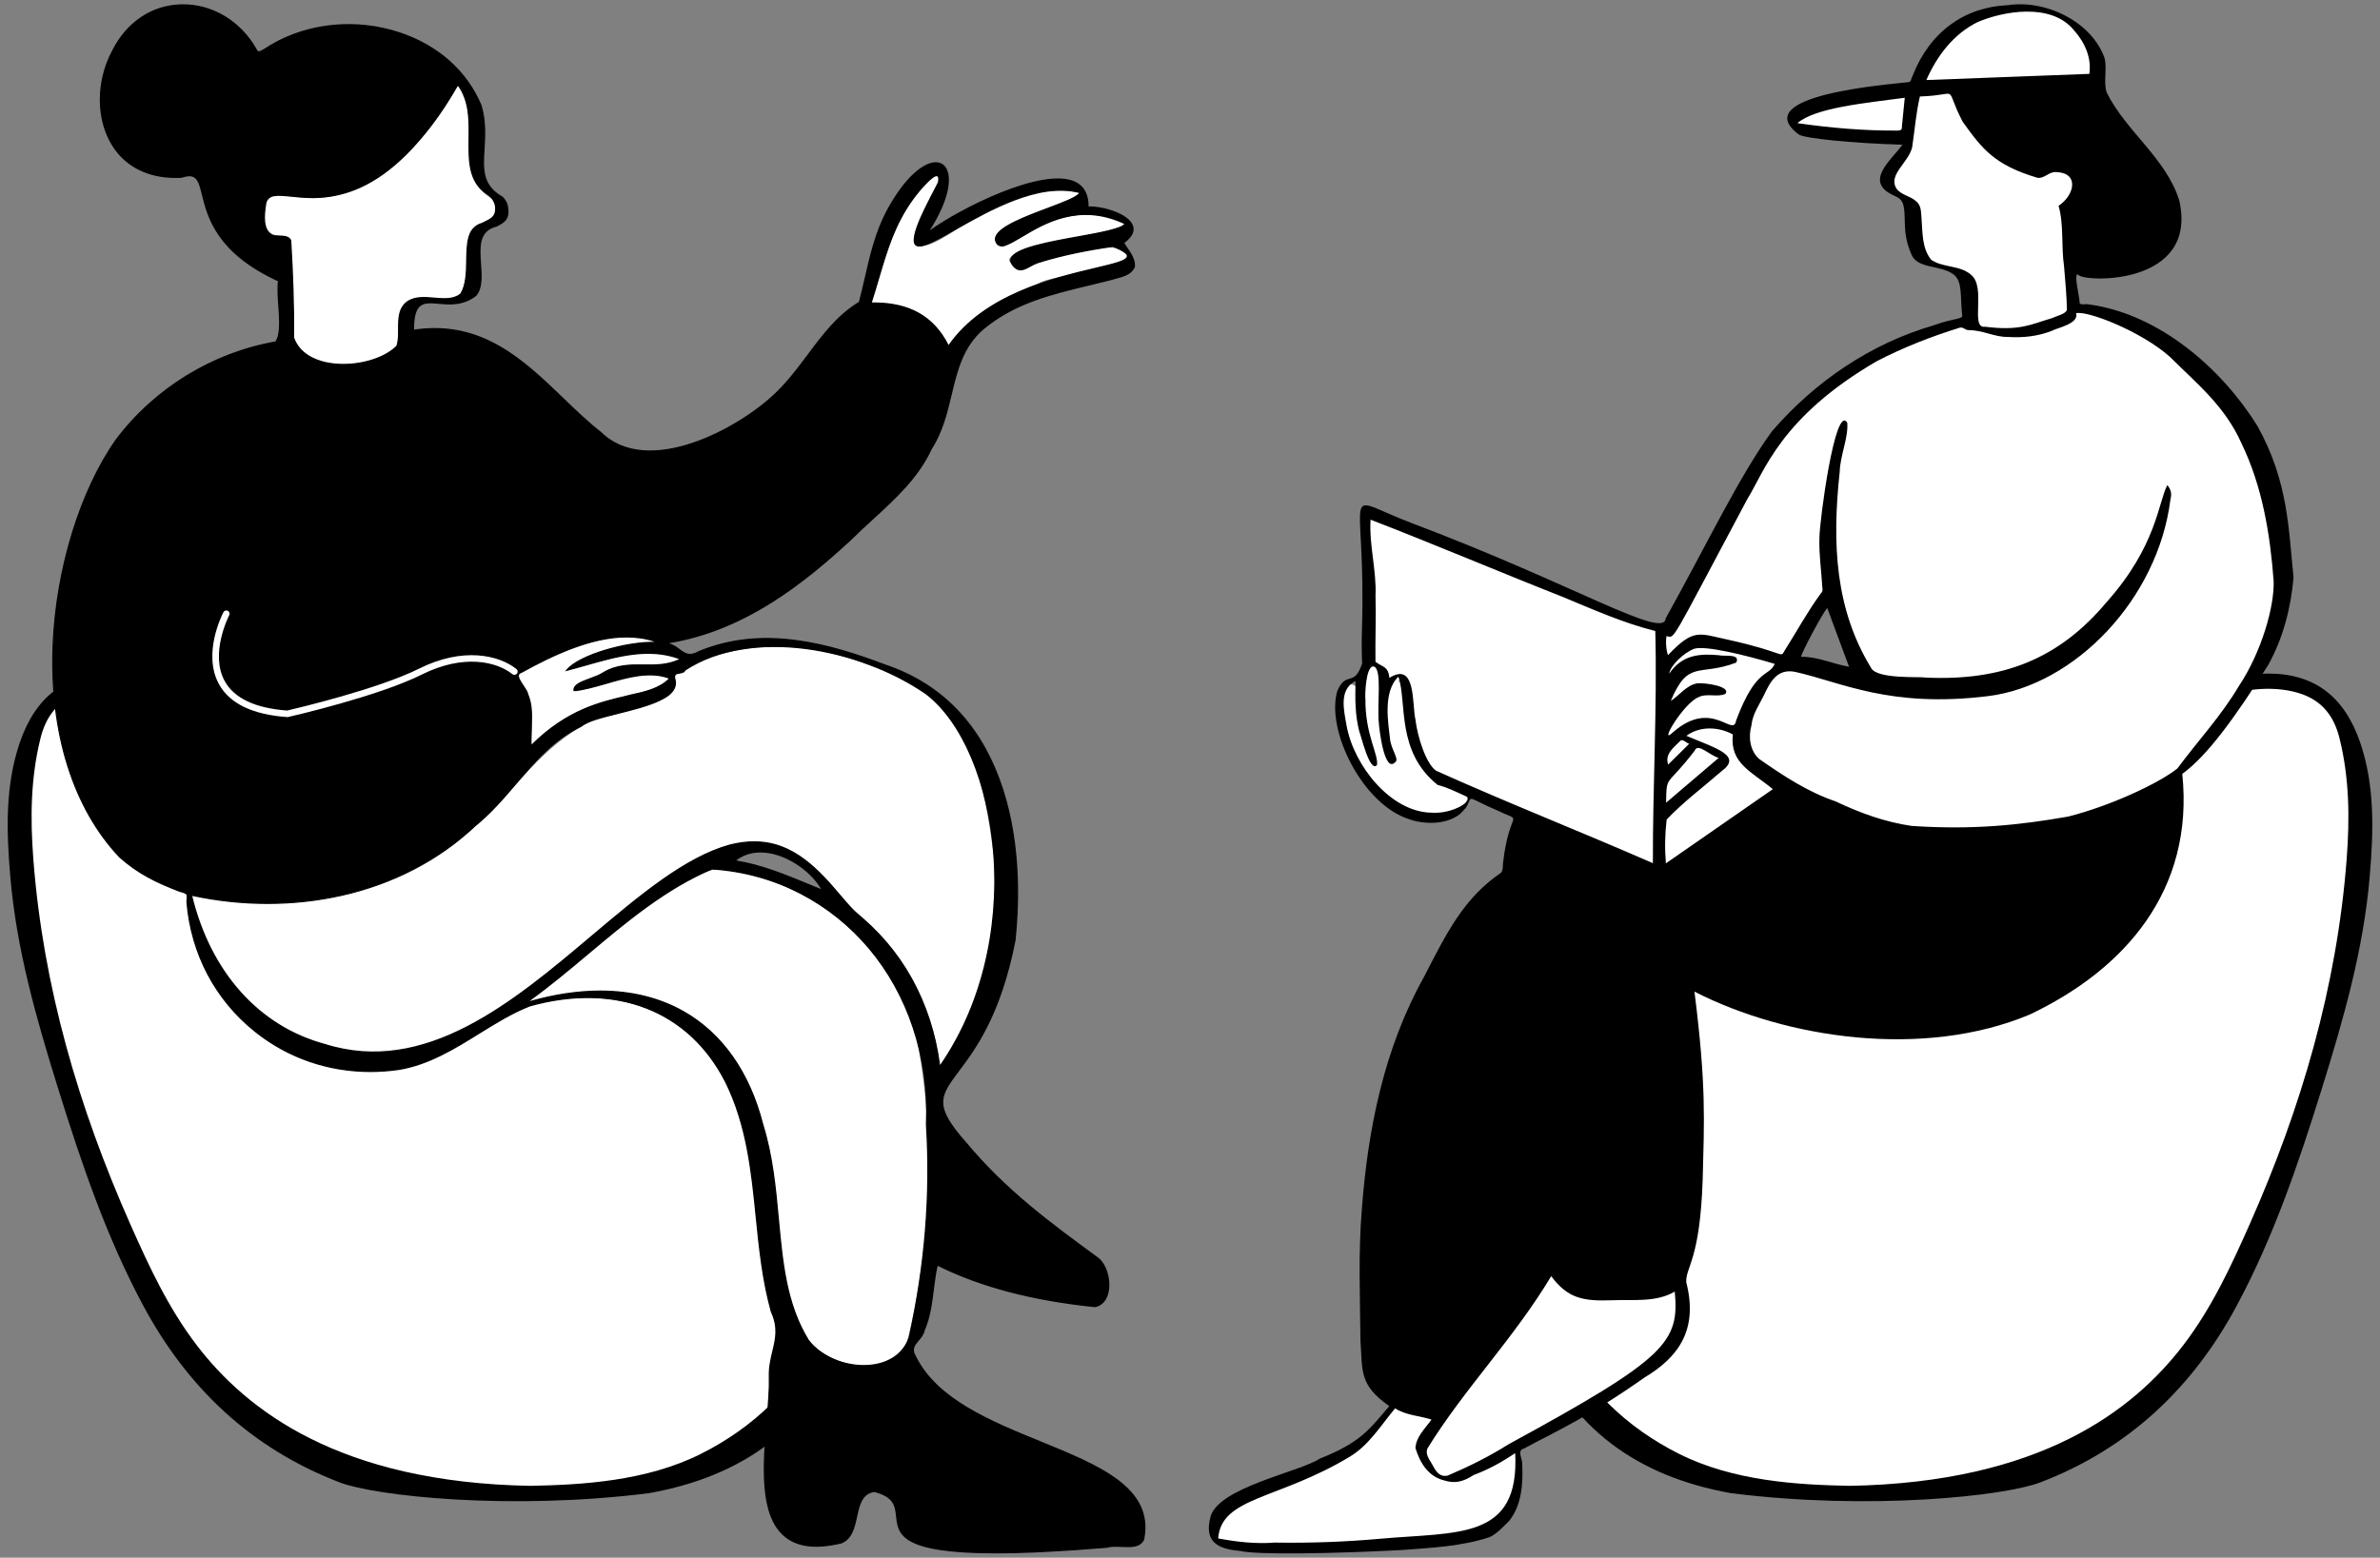
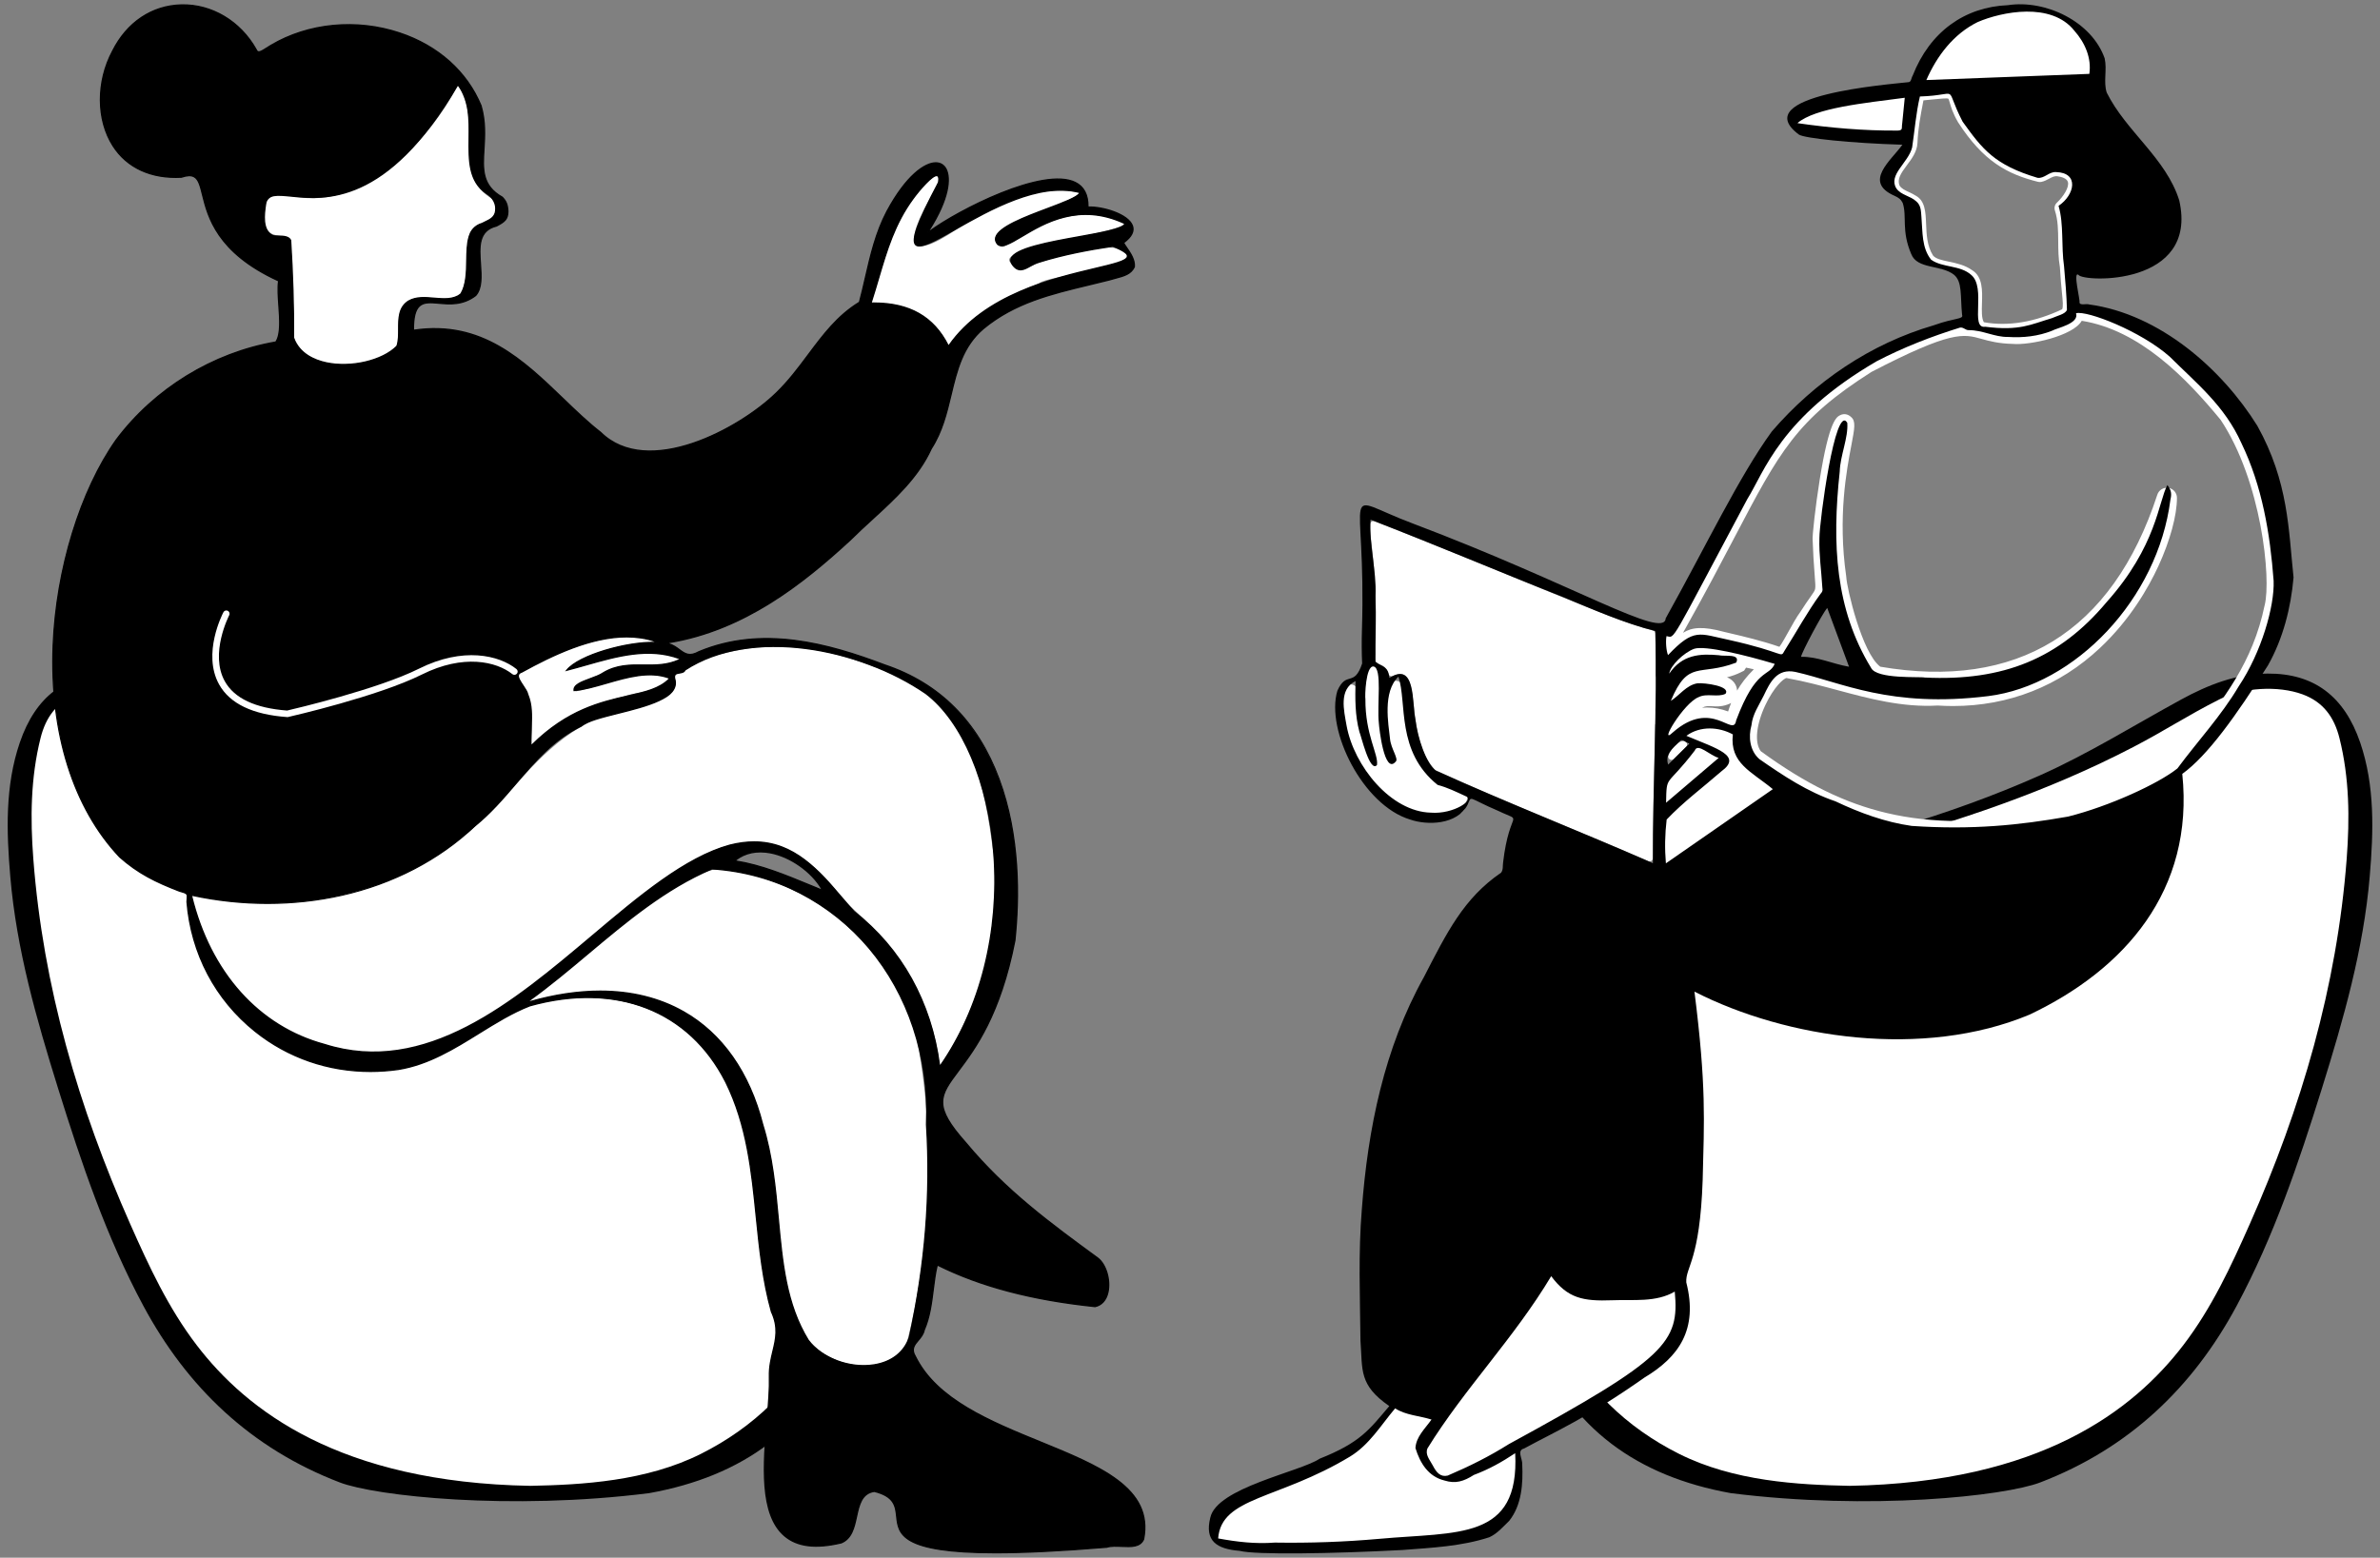
<svg xmlns="http://www.w3.org/2000/svg" width="278" height="182" viewBox="0 0 278 182" fill="none">
  <rect x="0" y="0" width="278" height="182" fill="#808080" stroke="none" />
  <g clip-path="url(#clip0_535_1550)">
    <g clip-path="url(#clip1_535_1550)">
      <path d="M61.943 173.878L61.948 173.877C68.733 173.743 75.859 173.193 82.009 170.105C88.402 166.895 93.215 162.096 95.926 156.226L95.933 156.209C97.96 150.969 99.839 144.516 101.09 138.506C102.409 132.167 102.906 126.965 102.489 123.859C101.882 119.339 99.958 115.189 96.924 111.859C93.885 108.522 89.865 106.154 85.297 105.009C83.323 104.515 81.315 104.015 79.373 103.533C73.135 101.981 66.684 100.378 60.373 98.685C47.632 95.268 37.643 91.566 28.938 87.034C27.171 86.114 25.665 85.243 24.209 84.401C22.575 83.456 20.885 82.478 18.864 81.457C16.06 80.041 11.893 79.792 8.957 80.865C6.619 81.72 5.152 83.451 4.473 86.157C3.444 90.258 3.181 94.646 3.62 100.385C4.687 114.342 8.403 128.336 14.979 143.166C17.2 148.173 19.465 153.023 22.75 157.321C24.379 159.452 26.218 161.398 28.218 163.106C30.589 165.13 33.268 166.893 36.183 168.346C43.187 171.837 51.852 173.698 61.938 173.877H61.943L61.943 173.878Z" fill="white" />
      <path d="M75.843 174.454C86.683 172.503 94.54 166.948 98.67 156.695C102.787 146.472 104.929 135.969 104.137 124.973C103.909 121.806 103.196 118.726 101.871 115.802C99.482 110.534 95.229 107.161 89.8 105.393C84.376 103.628 78.826 102.153 73.241 100.95C61.77 98.477 50.496 95.375 39.809 90.632C34.087 88.092 28.742 84.742 23.238 81.739C20.085 80.018 16.817 78.721 13.122 78.7C7.664 78.667 4.147 81.396 2.313 86.76C0.58 91.829 0.754 97.159 1.202 102.422C1.923 110.909 4.259 119.071 6.787 127.176C9.497 135.864 12.409 144.501 16.742 152.569C21.847 162.074 29.298 169.225 39.693 173.208C43.83 174.793 59.55 176.515 75.843 174.454ZM61.943 173.603C39.693 173.208 28.817 164.807 22.968 157.155C19.659 152.825 17.405 147.96 15.23 143.055C9.175 129.401 5.031 115.248 3.893 100.365C3.532 95.64 3.567 90.894 4.739 86.225C5.343 83.818 6.615 82.015 9.051 81.124C11.899 80.083 15.993 80.316 18.74 81.704C22.537 83.622 25.038 85.314 28.811 87.278C38.796 92.477 49.432 96.037 60.302 98.951C68.58 101.171 76.914 103.193 85.23 105.277C94.445 107.585 100.997 114.809 102.217 123.897C103.092 130.416 99.799 145.45 95.677 156.111C92.911 162.099 88.008 166.787 81.886 169.86C75.485 173.075 67.978 173.484 61.943 173.603L61.943 173.603Z" fill="black" />
    </g>
    <g clip-path="url(#clip2_535_1550)">
      <path d="M22.353 104.583C29.655 106.299 37.089 105.781 44.289 103.22C61.034 97.284 60.254 84.476 76.045 82.156C77.211 81.759 78.819 81.407 78.892 79.817C79.042 79.689 78.371 78.685 79.128 78.69C79.809 78.592 79.944 78.426 80.516 77.595C88.563 74.562 94.801 75.089 102.122 77.92C112.222 80.985 114.675 89.562 115.843 98.31C117.343 107.758 114.94 116.675 109.762 124.631C109.006 116.709 104.451 110.207 98.484 105.167C93.709 98.263 87.757 96.614 81.16 100.453C68.782 107.837 58.903 120.882 45.589 123.031C32.966 123.401 24.908 115.395 22.353 104.583Z" fill="white" />
      <path d="M61.448 117.167C70.005 111.013 78.632 101.803 84.334 101.48C94.83 102.894 103.924 110.444 106.965 120.712C109.324 132.455 108.847 145.331 105.894 157.039C103.405 161.404 95.983 159.544 93.957 155.92C90.026 148.207 91.653 139.082 88.945 130.884C85.141 116.668 73.159 113.648 61.448 117.167ZM53.478 9.895C56.66 15.231 52.678 20.487 57.602 23.302C57.925 23.906 58.048 24.469 57.71 25.213C57.106 26.162 55.552 25.961 54.912 27.146C54.099 29.454 55.221 33.76 53.08 34.855C51.271 35.127 48.386 34.078 47.031 35.833C46.091 37.293 46.961 39.147 46.224 40.672C43.136 43.502 34.372 43.338 34.289 38.945C34.349 35.283 34.084 32.229 33.987 28.31C33.84 26.643 29.706 29.172 31.138 23.492C31.718 22.753 32.492 22.448 33.447 22.72C42.099 25.279 50.393 16.15 53.478 9.895L53.478 9.895ZM110.792 40.456C108.945 36.699 105.797 35.326 101.736 35.415C102.863 31.937 103.654 28.189 105.642 24.741C106.227 23.252 111.077 17.828 109.235 22.162C104.841 29.433 106.546 30.631 112.833 26.018C116.888 23.629 121.248 21.579 126.132 22.49C124.945 24.146 113.971 26.432 116.661 28.639C117.251 29.163 117.583 28.531 118.393 28.087C122.416 25.602 126.854 23.856 131.398 26.119C130.312 27.535 112.228 29.336 119.673 31.405C123.1 29.819 129.969 28.045 131.402 29.409C133.288 31.264 122.237 32.226 121.416 33.074C117.209 34.766 113.505 36.65 110.792 40.456V40.456ZM62.026 87.154C62.816 79.646 59.411 79.266 60.931 78.53C65.878 75.681 72.46 73.142 76.967 75.088C73.871 74.776 67.653 76.477 66.206 78.308C70.456 77.261 75.002 75.24 79.526 77.001C77.232 78.464 74.038 76.941 71.332 78.267C70.334 78.873 66.188 79.931 67.253 80.778C70.75 80.136 74.501 77.958 78.249 79.252C77.01 80.924 74.921 80.657 72.839 81.378C68.516 82.417 65.219 84.008 62.026 87.154Z" fill="white" />
      <path d="M127.077 24.203C129.24 24.065 134.658 25.875 131.232 28.363C131.606 29.069 132.579 30.042 132.498 31.157C132.043 32.222 130.858 32.312 129.541 32.713C124.346 34.035 119.155 34.847 114.871 38.39C110.63 42.004 111.755 47.818 108.781 52.411C106.771 56.833 102.71 59.702 99.308 63.095C93.064 68.853 86.316 73.866 77.716 75.141C79.533 75.376 79.773 77.204 81.64 76.146C88.834 73.137 96.242 74.998 103.355 77.699C117.374 82.4 119.826 97.767 118.542 109.893C114.878 128.555 105.503 125.333 112.815 133.528C117.404 139.048 122.59 142.871 128.236 147.002C129.764 148.167 130.192 152.165 127.908 152.656C121.703 152.011 115.201 150.651 109.478 147.787C108.9 150.099 109.003 153.004 107.951 155.394C107.711 156.66 106.058 157.085 106.915 158.479C112.267 169.404 135.76 168.789 133.58 179.835C132.945 181.307 130.659 180.338 129.275 180.768C94.393 183.672 109.675 176.097 102.122 174.246C99.277 174.673 100.815 179.208 98.266 180.261C85.673 183.269 90.09 167.728 89.873 160.838C89.796 157.88 91.482 156.199 90.105 153.242C87.619 144.35 88.971 134.918 84.778 126.433C80.002 117.017 70.5 115.106 61.882 117.515C56.734 119.522 52.416 123.984 46.546 124.946C33.73 126.771 22.842 117.687 21.846 105.372C21.872 104.453 22.131 104.442 20.934 104.105C18.295 103.086 16.185 102.086 13.975 100.123C2.052 87.518 5.329 63.063 13.587 51.381C18.074 45.409 24.806 41.245 32.222 39.964C33.203 38.489 32.234 34.773 32.553 32.815C20.483 27.323 25.678 19.201 21.195 20.7C12.174 21.199 9.872 12.117 13.151 5.975C16.852 -1.44 26.139 -0.94 29.911 5.781C30.153 6.398 30.648 5.894 31.67 5.29C40.014 0.35 52.413 3.216 56.189 12.356C57.561 17.079 54.727 20.822 58.672 23.047C59.138 23.533 59.288 23.956 59.322 24.688C59.322 25.6 58.965 25.898 57.987 26.406C54.291 27.308 57.37 32.483 55.555 34.53C51.971 37.269 48.225 32.674 48.291 38.596C58.707 37.01 63.973 45.718 70.153 50.521C75.836 56.134 86.823 49.679 90.681 45.914C94.282 42.44 96.139 37.909 100.391 35.318C101.334 31.796 101.828 28.044 103.611 24.678C108.671 15.286 114.013 18.621 108.293 27.254C111.764 24.481 127.237 16.464 127.076 24.203L127.077 24.203ZM22.353 104.583C24.392 113.079 29.694 119.819 37.923 122.041C56.766 128.021 71.33 102.614 85.233 98.751C92.511 96.894 95.906 102.185 99.74 106.497C105.468 110.971 108.834 117.357 109.762 124.631C120.144 109.935 116.809 87.584 108.133 81.015C100.314 75.653 87.704 73.255 80.015 78.278C79.748 78.928 78.464 78.236 78.853 79.493C79.52 82.756 69.65 83.248 67.89 84.837C62.48 87.457 60.067 92.796 55.426 96.532C46.674 104.799 33.831 107.087 22.353 104.583L22.353 104.583ZM61.447 117.167C75.406 113.003 85.83 118.562 89.088 131.393C91.819 140.186 89.994 149.387 94.41 156.586C97.181 160.266 104.644 160.957 106.233 156.219C108.012 148.017 108.751 139.846 108.226 131.392C108.895 114.98 97.711 102.467 83.159 101.514C74.915 105.013 68.812 111.931 61.448 117.167H61.447ZM53.478 9.894C41.723 30.027 31.871 19.999 31.029 23.763C30.912 24.685 30.49 26.819 31.817 27.51C32.295 27.722 33.598 27.358 33.947 28.08C34.184 31.899 34.303 35.513 34.287 39.478C35.825 43.747 43.671 43.197 46.371 40.442C46.936 38.777 45.921 36.319 47.727 35.174C49.599 34.106 52.095 35.666 53.847 34.358C55.373 31.667 53.359 26.998 56.324 26.104C56.883 25.792 57.798 25.567 57.897 24.65C58.009 23.803 57.6 23.068 56.821 22.596C52.921 19.936 56.432 13.61 53.478 9.894ZM110.791 40.456C117.971 29.964 137.641 31.884 129.986 28.762C127.065 29.211 124.42 29.702 121.41 30.611C120.167 30.915 119.276 32.267 118.283 30.948C116.131 28.173 131.29 27.573 131.397 26.119C123.313 22.318 118.011 29.969 116.512 28.517C114.56 26.095 125.992 23.744 126.131 22.49C115.842 19.693 100.362 38.728 109.651 21.285C109.945 19.025 107.28 22.343 106.653 23.205C103.894 26.962 103.199 30.902 101.736 35.416C105.797 35.326 108.945 36.699 110.791 40.456ZM62.026 87.154C69.007 80.152 75.385 82.281 78.249 79.252C74.74 77.859 70.4 80.399 67.058 80.676C66.94 79.64 69.394 79.362 70.46 78.619C73.478 76.799 76.488 78.54 79.525 77.001C75.157 75.29 70.685 77.156 66.206 78.307C67.687 76.462 73.715 74.813 76.966 75.087C71.834 73.052 65.539 75.987 60.932 78.529C59.793 78.891 61.454 80.259 61.638 81.125C62.431 83.06 61.869 84.862 62.026 87.154ZM85.806 100.584C89.355 101.113 92.71 102.67 96.085 104.034C94.341 100.782 88.983 97.901 85.806 100.584Z" fill="black" />
      <path d="M116.298 181.495C105.124 181.495 104.885 179.235 104.667 177.186C104.541 176.007 104.422 174.893 102.118 174.324C100.7 174.545 100.418 175.837 100.12 177.204C99.841 178.486 99.552 179.812 98.295 180.331C95.276 181.054 93.084 180.777 91.584 179.489C88.616 176.941 89.107 171.043 89.54 165.84C89.695 163.982 89.841 162.227 89.797 160.84C89.767 159.705 89.993 158.766 90.211 157.858C90.554 156.431 90.878 155.082 90.036 153.274C89.015 149.626 88.634 145.845 88.265 142.189C87.734 136.921 87.185 131.475 84.71 126.467C80.467 118.102 71.941 114.783 61.903 117.588C59.859 118.385 57.895 119.603 55.996 120.781C53.096 122.581 50.098 124.441 46.558 125.021C45.469 125.177 44.37 125.255 43.269 125.256C38.318 125.256 33.621 123.641 29.779 120.572C25.105 116.837 22.261 111.441 21.77 105.378C21.775 105.208 21.787 105.071 21.796 104.962C21.84 104.459 21.842 104.44 20.914 104.178C18.125 103.101 16.091 102.103 13.925 100.18C8.497 94.442 5.733 85.644 6.137 75.403C6.489 66.509 9.319 57.287 13.525 51.337C18.029 45.342 24.825 41.173 32.177 39.894C32.737 39.014 32.618 37.333 32.502 35.707C32.427 34.641 32.355 33.633 32.469 32.86C25.27 29.566 24.217 25.322 23.587 22.784C23.329 21.742 23.142 20.99 22.64 20.714C22.318 20.537 21.867 20.555 21.22 20.772L21.2 20.775C17.648 20.971 14.785 19.658 13.136 17.075C11.183 14.014 11.162 9.539 13.084 5.939C14.767 2.569 17.718 0.586 21.181 0.503C24.744 0.417 28.115 2.425 29.978 5.744C30.032 5.879 30.092 5.952 30.165 5.976C30.344 6.034 30.655 5.837 31.086 5.563C31.247 5.46 31.43 5.344 31.632 5.224C36.01 2.632 41.646 2.094 46.709 3.784C51.213 5.287 54.605 8.321 56.26 12.327C56.801 14.187 56.696 15.895 56.604 17.402C56.458 19.773 56.343 21.645 58.71 22.981L58.727 22.994C59.194 23.48 59.363 23.906 59.399 24.684C59.399 25.657 58.98 25.976 58.023 26.473L58.006 26.479C55.921 26.988 56.054 28.862 56.194 30.846C56.293 32.248 56.395 33.698 55.613 34.58C54.079 35.754 52.514 35.613 51.256 35.499C50.337 35.416 49.542 35.345 49.037 35.812C48.574 36.239 48.36 37.097 48.367 38.508C56.282 37.342 61.147 42.023 65.853 46.55C67.332 47.972 68.728 49.316 70.201 50.46C75.655 55.847 86.366 50.02 90.629 45.86C92.055 44.484 93.22 42.924 94.346 41.416C96.105 39.061 97.765 36.837 100.326 35.269C100.575 34.338 100.797 33.372 101.011 32.438C101.612 29.822 102.234 27.117 103.545 24.642C105.805 20.447 108.001 18.953 109.303 18.953H109.304C109.862 18.953 110.297 19.214 110.561 19.706C111.153 20.808 110.931 23.271 108.599 26.926C111.842 24.54 121.816 19.369 125.635 21.253C126.653 21.756 127.164 22.721 127.155 24.123C128.716 24.059 131.82 24.91 132.343 26.359C132.583 27.025 132.242 27.707 131.331 28.385C131.426 28.553 131.553 28.739 131.688 28.935C132.11 29.55 132.636 30.317 132.574 31.163L132.568 31.188C132.186 32.082 131.312 32.314 130.299 32.581C130.061 32.645 129.815 32.71 129.563 32.786C128.794 32.982 128.017 33.169 127.266 33.349C122.788 34.424 118.559 35.439 114.92 38.449C112.51 40.503 111.854 43.243 111.16 46.143C110.65 48.275 110.122 50.48 108.845 52.452C107.331 55.785 104.603 58.282 101.965 60.698C101.099 61.491 100.203 62.311 99.362 63.149C93.788 68.29 86.92 73.716 78.141 75.153C78.669 75.305 79.053 75.59 79.4 75.848C80.032 76.317 80.531 76.687 81.603 76.08C89.026 72.975 96.778 75.12 103.382 77.628C109.764 79.768 114.265 84.262 116.758 90.985C119.241 97.68 119.14 104.967 118.618 109.901C116.902 118.64 113.961 122.563 112.014 125.158C109.832 128.068 109.016 129.156 112.872 133.478C117.514 139.062 122.744 142.89 128.281 146.941C129.26 147.688 129.812 149.548 129.486 151.005C129.276 151.947 128.722 152.559 127.925 152.731L127.913 152.734L127.901 152.732C120.542 151.968 114.532 150.386 109.53 147.898C109.324 148.752 109.209 149.673 109.087 150.647C108.885 152.262 108.676 153.933 108.024 155.417C107.925 155.925 107.616 156.292 107.318 156.646C106.871 157.177 106.485 157.635 106.98 158.44C109.439 163.457 115.633 165.988 121.623 168.435C128.421 171.213 134.842 173.836 133.655 179.851L133.651 179.866C133.226 180.85 132.106 180.797 131.023 180.746C130.417 180.718 129.79 180.689 129.298 180.842L129.282 180.845C123.823 181.299 119.586 181.495 116.298 181.495V181.495ZM102.125 174.169L102.14 174.172C104.562 174.766 104.686 175.934 104.818 177.17C105.093 179.752 105.406 182.678 129.261 180.693C129.777 180.535 130.414 180.565 131.03 180.594C132.106 180.644 133.122 180.692 133.508 179.813C134.663 173.927 128.301 171.328 121.565 168.576C115.549 166.118 109.327 163.576 106.847 158.513C106.298 157.621 106.737 157.1 107.201 156.548C107.489 156.207 107.786 155.853 107.876 155.38L107.881 155.364C108.527 153.897 108.735 152.235 108.936 150.627C109.063 149.614 109.183 148.657 109.405 147.769L109.428 147.676L109.513 147.719C114.512 150.222 120.528 151.812 127.904 152.579C128.838 152.372 129.2 151.592 129.338 150.972C129.646 149.591 129.11 147.764 128.19 147.063C122.646 143.007 117.409 139.174 112.756 133.577C108.819 129.164 109.719 127.965 111.892 125.067C113.83 122.482 116.759 118.576 118.467 109.878C119.297 102.034 119.487 83.189 103.331 77.771C96.752 75.273 89.036 73.136 81.67 76.216C80.52 76.868 79.959 76.452 79.309 75.97C78.892 75.66 78.419 75.309 77.706 75.217L77.4 75.177L77.474 75.206L76.96 75.163C73.918 74.907 68.152 76.399 66.429 78.171C67.102 77.994 67.781 77.801 68.441 77.613C72.106 76.573 75.895 75.496 79.553 76.929L79.712 76.991L79.56 77.068C78.087 77.815 76.604 77.798 75.171 77.783C73.637 77.765 72.052 77.748 70.5 78.684C70.108 78.958 69.525 79.17 68.962 79.376C68.028 79.717 67.144 80.039 67.131 80.593C68.266 80.487 69.506 80.129 70.817 79.751C73.349 79.02 75.967 78.264 78.277 79.181L78.382 79.222L78.304 79.304C77.147 80.528 75.472 80.91 73.352 81.394C70.194 82.115 66.264 83.012 62.081 87.208L61.962 87.327L61.951 87.159C61.895 86.347 61.929 85.603 61.962 84.882C62.02 83.602 62.075 82.392 61.567 81.154C61.502 80.853 61.259 80.49 61.024 80.14C60.684 79.634 60.364 79.157 60.487 78.803C60.542 78.645 60.685 78.528 60.909 78.457C65.721 75.8 71.913 73.001 76.995 75.017L77.279 75.129L77.705 75.066C86.642 73.741 93.615 68.243 99.257 63.039C100.098 62.2 100.995 61.379 101.862 60.585C104.489 58.18 107.205 55.693 108.712 52.379C109.98 50.419 110.505 48.227 111.012 46.108C111.712 43.182 112.373 40.419 114.822 38.332C118.489 35.299 122.735 34.28 127.23 33.201C127.981 33.02 128.757 32.834 129.522 32.639C129.773 32.563 130.021 32.497 130.26 32.434C131.269 32.167 132.067 31.956 132.423 31.139C132.474 30.351 131.969 29.614 131.562 29.021C131.41 28.799 131.266 28.589 131.165 28.398L131.134 28.34L131.187 28.301C132.078 27.654 132.418 27.018 132.199 26.41C131.699 25.022 128.537 24.186 127.082 24.279L126.999 24.284L127.001 24.201C127.03 22.819 126.547 21.873 125.567 21.39C121.654 19.458 111.12 25.094 108.342 27.314L107.963 27.616L108.231 27.212C110.753 23.405 110.99 20.828 110.427 19.778C110.19 19.338 109.802 19.105 109.303 19.105H109.302C108.044 19.105 105.907 20.578 103.679 24.714C102.377 27.171 101.758 29.866 101.159 32.472C100.942 33.417 100.718 34.395 100.465 35.338L100.457 35.367L100.431 35.383C97.881 36.937 96.223 39.157 94.468 41.507C93.338 43.02 92.169 44.585 90.734 45.969C88.772 47.885 85.039 50.433 81.128 51.806C77.836 52.962 73.25 53.686 70.101 50.575C68.628 49.431 67.229 48.085 65.747 46.66C61.051 42.142 56.195 37.47 48.303 38.671L48.216 38.685L48.215 38.597C48.199 37.088 48.427 36.168 48.933 35.7C49.489 35.187 50.314 35.262 51.27 35.348C52.501 35.459 54.034 35.598 55.51 34.47C56.238 33.645 56.138 32.228 56.042 30.857C55.904 28.9 55.761 26.877 57.961 26.334C58.957 25.816 59.247 25.536 59.247 24.688C59.213 23.96 59.056 23.559 58.625 23.108C56.186 21.726 56.309 19.718 56.452 17.393C56.543 15.898 56.647 14.204 56.117 12.377C54.481 8.421 51.123 5.418 46.661 3.929C41.639 2.253 36.05 2.786 31.709 5.355C31.527 5.464 31.346 5.576 31.168 5.691C30.685 5.999 30.366 6.202 30.118 6.121C29.999 6.082 29.908 5.98 29.841 5.809C28.01 2.549 24.692 0.568 21.184 0.655C17.78 0.737 14.877 2.689 13.22 6.009C11.322 9.564 11.34 13.977 13.265 16.993C14.409 18.785 16.709 20.868 21.181 20.624C21.866 20.396 22.354 20.383 22.714 20.581C23.274 20.888 23.468 21.668 23.735 22.747C24.36 25.265 25.405 29.479 32.585 32.746L32.638 32.77L32.629 32.827C32.505 33.59 32.577 34.613 32.654 35.696C32.773 37.365 32.895 39.09 32.286 40.006L32.268 40.033L32.236 40.039C24.91 41.305 18.135 45.456 13.649 51.427C5.692 62.683 1.884 87.23 14.031 100.071C16.175 101.974 18.196 102.966 20.962 104.034C21.926 104.305 22 104.376 21.948 104.975C21.936 105.108 21.927 105.241 21.923 105.375C22.409 111.387 25.234 116.745 29.875 120.453C34.526 124.169 40.443 125.738 46.535 124.87C50.043 124.296 53.029 122.443 55.916 120.652C57.821 119.471 59.791 118.249 61.855 117.444C66.442 116.162 70.914 116.171 74.795 117.468C79.206 118.942 82.588 121.947 84.846 126.399C87.334 131.432 87.884 136.893 88.416 142.174C88.785 145.823 89.165 149.598 90.178 153.222C91.038 155.066 90.709 156.44 90.359 157.894C90.143 158.792 89.92 159.721 89.949 160.836C89.993 162.232 89.847 163.991 89.692 165.853C89.283 170.764 88.774 176.876 91.683 179.373C93.144 180.627 95.291 180.894 98.248 180.187C99.42 179.702 99.7 178.416 99.972 177.172C100.268 175.81 100.575 174.402 102.11 174.171L102.125 174.169H102.125ZM73.2 74.481C69.069 74.481 64.626 76.578 60.969 78.596C60.776 78.659 60.67 78.741 60.631 78.854C60.532 79.136 60.846 79.603 61.15 80.056C61.394 80.418 61.645 80.793 61.712 81.11C62.228 82.365 62.172 83.592 62.114 84.89C62.083 85.556 62.052 86.242 62.092 86.982C66.262 82.856 70.171 81.964 73.318 81.246C75.364 80.779 76.991 80.407 78.114 79.281C75.878 78.449 73.327 79.185 70.859 79.898C69.511 80.287 68.237 80.655 67.064 80.752L66.991 80.758L66.983 80.685C66.901 79.966 67.876 79.61 68.909 79.233C69.464 79.031 70.037 78.822 70.416 78.557C72.01 77.596 73.617 77.613 75.172 77.631C76.537 77.647 77.945 77.662 79.335 77.01C75.774 75.69 72.068 76.742 68.483 77.761C67.743 77.971 66.978 78.188 66.225 78.382L66.004 78.439L66.147 78.26C67.58 76.475 73.179 74.912 76.464 74.986C75.413 74.635 74.318 74.482 73.2 74.482L73.2 74.481ZM100.878 159.639C98.342 159.639 95.739 158.478 94.35 156.632C91.761 152.413 91.311 147.566 90.835 142.435C90.499 138.816 90.151 135.074 89.015 131.416C87.479 125.367 84.291 120.824 79.795 118.274C74.882 115.487 68.545 115.13 61.469 117.24L61.029 117.372L61.404 117.105C63.937 115.303 66.358 113.273 68.698 111.309C73.131 107.589 77.714 103.742 83.13 101.444L83.146 101.437L83.165 101.438C90.305 101.906 96.803 105.162 101.458 110.607C106.193 116.143 108.623 123.526 108.302 131.396C108.81 139.576 108.158 147.704 106.307 156.235C105.706 158.03 104.226 159.201 102.137 159.54C101.721 159.607 101.3 159.64 100.878 159.639ZM70.115 115.731C73.747 115.731 77.042 116.537 79.87 118.141C84.403 120.712 87.616 125.288 89.162 131.374C90.302 135.044 90.65 138.794 90.987 142.421C91.461 147.534 91.91 152.364 94.475 156.547C96.061 158.652 99.275 159.85 102.113 159.39C104.143 159.06 105.58 157.926 106.16 156.195C108.006 147.686 108.657 139.572 108.15 131.397C108.803 115.384 98.065 102.577 83.172 101.591C77.785 103.882 73.215 107.716 68.796 111.425C66.565 113.297 64.262 115.23 61.855 116.969C64.749 116.143 67.518 115.731 70.115 115.731H70.115ZM109.711 124.835L109.686 124.641C108.733 117.172 105.278 110.919 99.693 106.557C99.249 106.059 98.812 105.55 98.391 105.057C95.082 101.189 91.66 97.19 85.252 98.825C80.058 100.269 74.773 104.727 69.178 109.448C64.496 113.398 59.655 117.482 54.484 120.133C48.612 123.143 43.187 123.791 37.9 122.113C33.904 121.034 30.491 118.881 27.759 115.714C25.209 112.758 23.314 108.915 22.279 104.6L22.25 104.482L22.369 104.508C34.832 107.227 47.171 104.225 55.374 96.476C57.245 94.97 58.768 93.186 60.241 91.462C62.488 88.829 64.611 86.343 67.847 84.773C68.512 84.182 70.201 83.758 72.156 83.268C75.451 82.441 79.186 81.504 78.778 79.509C78.68 79.192 78.678 78.969 78.774 78.814C78.892 78.624 79.129 78.587 79.358 78.55C79.613 78.51 79.853 78.472 79.945 78.249L79.954 78.227L79.973 78.214C87.735 73.144 100.408 75.624 108.176 80.952C112.48 84.211 115.542 91.42 116.17 99.77C116.858 108.914 114.545 117.992 109.824 124.675L109.711 124.835L109.711 124.835ZM88.087 98.295C92.807 98.295 95.697 101.673 98.507 104.958C98.928 105.45 99.364 105.959 99.797 106.447C105.355 110.786 108.819 117.004 109.812 124.427C114.438 117.788 116.699 108.819 116.018 99.781C115.393 91.474 112.354 84.307 108.087 81.076C100.37 75.783 87.786 73.31 80.076 78.329C79.946 78.612 79.647 78.659 79.382 78.701C79.178 78.733 78.985 78.764 78.904 78.894C78.834 79.007 78.841 79.196 78.926 79.471C79.365 81.617 75.555 82.572 72.194 83.415C70.331 83.883 68.572 84.324 67.942 84.894L67.924 84.906C64.711 86.462 62.596 88.938 60.357 91.561C58.88 93.291 57.352 95.08 55.474 96.591C51.312 100.523 45.934 103.318 39.928 104.671C34.324 105.933 28.284 105.937 22.456 104.683C24.631 113.599 30.271 119.896 37.943 121.967C49.686 125.694 59.989 117.001 69.08 109.332C74.688 104.6 79.985 100.131 85.213 98.678C86.244 98.415 87.198 98.295 88.087 98.295L88.087 98.295ZM96.251 104.184L96.056 104.105C95.537 103.895 95.019 103.682 94.502 103.467C91.694 102.306 88.79 101.106 85.794 100.659L85.628 100.635L85.756 100.526C86.877 99.58 88.349 99.248 90.015 99.566C92.442 100.029 95.023 101.893 96.152 103.998L96.251 104.184H96.251ZM85.987 100.535C88.941 101.003 91.796 102.184 94.56 103.327C95.01 103.513 95.461 103.699 95.912 103.882C94.755 101.892 92.3 100.157 89.986 99.715C88.433 99.419 87.054 99.702 85.987 100.535ZM40.091 42.669C39.397 42.669 38.712 42.603 38.068 42.462C36.688 42.161 34.9 41.404 34.216 39.504L34.211 39.491V39.478C34.226 35.699 34.118 32.084 33.871 28.101C33.659 27.685 33.065 27.676 32.541 27.668C32.246 27.664 31.967 27.66 31.786 27.579C30.515 26.919 30.778 25.021 30.919 24.002C30.932 23.912 30.943 23.829 30.953 23.754C31.22 22.558 32.328 22.668 34.005 22.834C37.913 23.221 45.188 23.942 53.412 9.856L53.468 9.76L53.537 9.847C54.931 11.601 54.903 13.918 54.876 16.158C54.845 18.718 54.816 21.136 56.864 22.533C57.68 23.028 58.086 23.804 57.972 24.66C57.888 25.443 57.233 25.751 56.707 25.998C56.583 26.057 56.465 26.112 56.361 26.17L56.345 26.177C54.664 26.684 54.634 28.489 54.603 30.399C54.58 31.807 54.556 33.262 53.913 34.395L53.892 34.419C52.956 35.118 51.802 35.017 50.687 34.92C49.68 34.832 48.64 34.74 47.765 35.24C46.645 35.95 46.647 37.216 46.648 38.44C46.649 39.137 46.65 39.857 46.443 40.467L46.425 40.496C45.11 41.837 42.542 42.669 40.09 42.669H40.091ZM34.364 39.465C35.027 41.29 36.761 42.021 38.1 42.313C40.969 42.939 44.644 42.082 46.304 40.401C46.497 39.819 46.497 39.118 46.496 38.44C46.495 37.175 46.493 35.866 47.686 35.109C48.606 34.585 49.67 34.678 50.7 34.768C51.831 34.867 52.901 34.961 53.788 34.306C54.404 33.209 54.428 31.779 54.451 30.397C54.483 28.432 54.514 26.575 56.294 26.033C56.401 25.974 56.518 25.919 56.642 25.86C57.16 25.617 57.746 25.341 57.821 24.642C57.926 23.847 57.547 23.126 56.781 22.661C54.662 21.216 54.692 18.758 54.724 16.157C54.75 13.98 54.777 11.731 53.487 10.03C45.237 24.099 37.924 23.375 33.991 22.985C32.337 22.822 31.339 22.723 31.103 23.779C31.095 23.848 31.083 23.932 31.07 24.022C30.934 25.005 30.681 26.833 31.852 27.442C32 27.508 32.264 27.512 32.543 27.516C33.088 27.524 33.767 27.534 34.015 28.047L34.022 28.076C34.27 32.064 34.378 35.683 34.363 39.465L34.364 39.465ZM110.781 40.607L110.723 40.49C109.023 37.031 106.083 35.394 101.738 35.492L101.63 35.494L101.664 35.392C101.985 34.399 102.271 33.429 102.548 32.491C103.517 29.204 104.432 26.1 106.591 23.16C106.613 23.13 108.795 20.165 109.523 20.456C109.723 20.535 109.789 20.81 109.726 21.295L109.718 21.321C107.329 25.807 106.497 28.033 107.019 28.541C107.51 29.019 109.31 27.998 111.589 26.706C115.503 24.485 121.417 21.13 126.151 22.417L126.214 22.434L126.207 22.499C126.151 22.998 124.738 23.553 122.438 24.419C119.888 25.377 116.714 26.571 116.391 27.755C116.323 28.002 116.383 28.235 116.572 28.47C117.037 28.92 117.993 28.351 119.315 27.564C122.009 25.959 126.08 23.535 131.429 26.05L131.477 26.072L131.473 26.124C131.428 26.737 129.393 27.134 126.077 27.732C122.759 28.33 118.63 29.074 118.188 30.224C118.106 30.439 118.156 30.661 118.343 30.902C118.985 31.755 119.563 31.433 120.294 31.025C120.637 30.833 120.992 30.635 121.392 30.538C124.365 29.639 126.973 29.148 129.975 28.687L129.995 28.684L130.015 28.692C131.295 29.214 131.829 29.594 131.8 29.962C131.756 30.537 130.314 30.879 127.927 31.445C123.07 32.598 114.941 34.527 110.854 40.499L110.781 40.607L110.781 40.607ZM102.097 35.335C106.262 35.335 109.113 36.964 110.802 40.307C114.945 34.369 123.042 32.448 127.892 31.297C129.971 30.804 131.613 30.414 131.649 29.951C131.67 29.677 131.107 29.304 129.977 28.841C126.991 29.3 124.393 29.79 121.432 30.684C121.049 30.778 120.703 30.971 120.369 31.158C119.636 31.567 118.944 31.953 118.223 30.994C118.004 30.712 117.944 30.434 118.046 30.169C118.519 28.939 122.52 28.218 126.05 27.582C128.543 27.133 131.117 26.669 131.31 26.162C126.061 23.724 122.05 26.112 119.393 27.695C118.013 28.516 117.016 29.11 116.46 28.572C116.234 28.294 116.164 28.008 116.244 27.715C116.588 26.455 119.667 25.298 122.385 24.276C124.082 23.638 125.835 22.978 126.037 22.544C121.376 21.328 115.536 24.641 111.665 26.838C109.239 28.214 107.486 29.208 106.912 28.65C106.319 28.073 107.091 25.932 109.577 21.262C109.625 20.88 109.586 20.645 109.467 20.597C109.017 20.418 107.452 22.236 106.714 23.25C104.571 26.168 103.659 29.261 102.694 32.534C102.427 33.441 102.151 34.378 101.841 35.337C101.927 35.336 102.012 35.335 102.097 35.335H102.097Z" fill="black" />
      <path d="M33.599 83.787L33.542 83.782C29.517 83.495 26.842 82.211 25.592 79.967C23.594 76.378 25.997 71.722 26.1 71.526C26.147 71.437 26.228 71.371 26.324 71.341C26.42 71.311 26.524 71.321 26.613 71.368C26.703 71.415 26.769 71.495 26.8 71.591C26.83 71.687 26.821 71.791 26.774 71.88C26.751 71.925 24.46 76.373 26.259 79.599C27.371 81.593 29.82 82.743 33.539 83.019C34.364 82.828 44.113 80.541 48.943 78.126C54.087 75.555 58.289 76.543 60.323 78.17C60.362 78.201 60.395 78.24 60.419 78.283C60.443 78.327 60.458 78.375 60.464 78.425C60.469 78.475 60.465 78.525 60.451 78.573C60.437 78.621 60.414 78.666 60.383 78.705C60.352 78.744 60.313 78.776 60.269 78.801C60.225 78.825 60.177 78.84 60.127 78.846C60.078 78.851 60.027 78.847 59.979 78.833C59.931 78.819 59.886 78.796 59.847 78.764C57.988 77.278 54.106 76.397 49.283 78.808C44.181 81.358 34.081 83.677 33.654 83.774L33.598 83.787L33.599 83.787Z" fill="white" />
    </g>
    <g clip-path="url(#clip3_535_1550)">
      <path d="M216.057 173.878L216.052 173.877C209.267 173.743 202.141 173.193 195.991 170.105C189.598 166.895 184.785 162.096 182.074 156.226L182.067 156.209C180.04 150.969 178.161 144.516 176.91 138.506C175.591 132.167 175.094 126.965 175.511 123.859C176.118 119.339 178.042 115.189 181.076 111.859C184.114 108.522 188.135 106.154 192.703 105.009C194.677 104.515 196.685 104.015 198.627 103.533C204.865 101.981 211.316 100.378 217.627 98.685C230.368 95.268 240.357 91.566 249.062 87.034C250.829 86.114 252.335 85.243 253.791 84.401C255.425 83.456 257.115 82.478 259.136 81.457C261.94 80.041 266.107 79.792 269.043 80.865C271.381 81.72 272.848 83.451 273.527 86.157C274.556 90.258 274.819 94.646 274.38 100.385C273.313 114.342 269.597 128.336 263.021 143.166C260.8 148.173 258.535 153.023 255.25 157.321C253.621 159.452 251.782 161.398 249.782 163.106C247.411 165.13 244.732 166.893 241.817 168.346C234.813 171.837 226.148 173.698 216.062 173.877H216.057L216.057 173.878Z" fill="white" />
      <path d="M202.157 174.454C191.317 172.503 183.46 166.948 179.33 156.695C175.213 146.472 173.071 135.969 173.863 124.973C174.091 121.806 174.804 118.726 176.129 115.802C178.518 110.534 182.771 107.161 188.2 105.393C193.624 103.628 199.174 102.153 204.759 100.95C216.23 98.477 227.503 95.375 238.191 90.632C243.913 88.092 249.258 84.742 254.762 81.739C257.915 80.018 261.183 78.721 264.878 78.7C270.336 78.667 273.853 81.396 275.687 86.76C277.42 91.829 277.246 97.159 276.798 102.422C276.077 110.909 273.741 119.071 271.213 127.176C268.503 135.864 265.591 144.501 261.258 152.569C256.153 162.074 248.702 169.225 238.307 173.208C234.17 174.793 218.45 176.515 202.157 174.454ZM216.057 173.603C238.307 173.208 249.183 164.807 255.032 157.155C258.341 152.825 260.595 147.96 262.77 143.055C268.825 129.401 272.969 115.248 274.107 100.365C274.468 95.64 274.433 90.894 273.261 86.225C272.657 83.818 271.385 82.015 268.949 81.124C266.101 80.083 262.007 80.316 259.26 81.704C255.463 83.622 252.962 85.314 249.189 87.278C239.204 92.477 228.567 96.037 217.698 98.951C209.42 101.171 201.086 103.193 192.77 105.277C183.555 107.585 177.003 114.809 175.783 123.897C174.908 130.416 178.201 145.45 182.323 156.111C185.089 162.099 189.992 166.787 196.114 169.86C202.515 173.075 210.022 173.484 216.057 173.603L216.057 173.603Z" fill="black" />
    </g>
    <g clip-path="url(#clip4_535_1550)">
-       <path d="M252.736 58.047C247.344 74.554 235.765 81.492 219.407 78.656C219.351 78.647 219.297 78.625 219.25 78.594C216.695 76.829 214.932 68.597 214.87 67.449C214.87 67.44 214.869 67.431 214.868 67.423C213.361 56.931 216.429 49.832 215.695 49.312C214.083 47.562 212.35 63.014 212.517 63.048C212.78 70.794 213.555 67.802 210.961 71.911C210.957 71.917 210.953 71.923 210.949 71.929C209.847 73.419 208.526 76.585 207.941 76.437C205.683 75.631 203.547 75.141 201.204 74.591C197.435 73.571 196.954 74.529 195.324 76.094C195.096 76.314 194.716 76.182 194.669 75.869C194.617 75.514 194.594 75.106 194.611 74.752C194.621 74.55 194.779 74.376 194.981 74.376C195.524 74.375 195.72 73.86 196.036 73.312C206.683 54.31 206.572 50.16 218.2 42.775C218.21 42.769 218.221 42.763 218.231 42.757C231.494 35.879 229.298 39.277 235.15 39.395C237.133 39.602 242.2 38.261 242.532 36.956C242.582 36.758 242.767 36.628 242.969 36.656C250.036 37.64 255.608 43.228 260.002 48.561C260.011 48.573 260.02 48.585 260.029 48.598C264.927 55.946 266.109 67.635 265.297 70.881C263.574 79.213 258.758 83.946 254.36 89.75C254.336 89.781 254.308 89.809 254.277 89.832C249.499 93.28 242.103 95.575 238.974 95.811C238.964 95.812 238.955 95.813 238.945 95.814C224.03 98.268 215.208 95.701 205.171 88.378C205.141 88.357 205.115 88.332 205.092 88.303C202.809 85.474 207.129 77.792 208.949 78.473C214.813 79.516 220.216 81.999 226.324 81.645C226.338 81.644 226.351 81.644 226.364 81.645C245.582 82.896 253.514 64.066 253.495 58.169C253.494 57.723 252.874 57.624 252.736 58.047Z" fill="white" />
      <path d="M228.937 97.505C225.743 97.505 222.82 97.179 220.048 96.529C214.906 95.321 210.174 93.003 204.706 89.014C204.621 88.952 204.545 88.88 204.479 88.798C202.62 86.495 204.246 82.051 205.994 79.632C207.117 78.077 208.205 77.415 209.145 77.71C211.156 78.071 213.126 78.601 215.031 79.113C218.809 80.128 222.378 81.088 226.278 80.861C226.323 80.858 226.369 80.859 226.415 80.861C233.3 81.309 239.29 79.188 244.221 74.555C248.11 70.902 250.601 66.311 251.819 62.661C245.797 76.308 234.629 82.094 219.272 79.432C219.103 79.403 218.943 79.338 218.802 79.242C215.883 77.225 214.165 68.678 214.085 67.516C213.612 64.206 213.585 61.225 213.751 58.677C213.493 60.526 213.319 62.114 213.294 62.767L213.303 63.022C213.37 64.999 213.472 66.287 213.54 67.139C213.699 69.15 213.688 69.335 212.741 70.674C212.473 71.052 212.106 71.57 211.626 72.331C211.612 72.354 211.596 72.377 211.58 72.399C211.18 72.94 210.731 73.751 210.297 74.536C209.261 76.408 208.691 77.439 207.747 77.2L207.676 77.178C205.545 76.418 203.477 75.933 201.289 75.42L200.997 75.351C198.013 74.543 197.547 75.005 196.302 76.238C196.158 76.381 196.014 76.522 195.868 76.662C195.713 76.812 195.52 76.916 195.309 76.963C195.098 77.01 194.879 76.997 194.675 76.927C194.47 76.858 194.288 76.733 194.15 76.567C194.011 76.401 193.921 76.199 193.89 75.985C193.829 75.572 193.805 75.108 193.824 74.713C193.856 74.094 194.349 73.606 194.952 73.591C195.023 73.516 195.14 73.303 195.22 73.157C195.263 73.08 195.306 73.001 195.352 72.921C197.77 68.606 199.597 65.124 201.209 62.053C206.604 51.773 208.623 47.926 217.776 42.113C217.808 42.093 217.839 42.075 217.869 42.059C227.762 36.929 229.397 37.387 231.872 38.08C232.75 38.325 233.657 38.579 235.165 38.61L235.23 38.614C237.165 38.816 241.383 37.503 241.772 36.748C241.927 36.17 242.485 35.797 243.076 35.879C250.579 36.923 256.386 42.938 260.608 48.063C260.635 48.096 260.66 48.129 260.683 48.164C265.606 55.549 266.982 67.332 266.063 71.056C264.602 78.1 261.061 82.547 257.312 87.256C256.545 88.218 255.753 89.214 254.986 90.226C254.915 90.319 254.831 90.402 254.736 90.47C249.824 94.015 242.358 96.337 239.053 96.594C235.36 97.201 232.022 97.505 228.937 97.505ZM205.674 87.772C210.947 91.614 215.493 93.843 220.408 94.998C225.653 96.229 231.502 96.242 238.817 95.039C238.849 95.034 238.878 95.031 238.909 95.028C242.083 94.788 249.251 92.469 253.767 89.229C254.535 88.218 255.321 87.231 256.081 86.276C259.713 81.715 263.143 77.407 264.525 70.722L264.533 70.691C265.305 67.602 264.159 56.227 259.382 49.048C255.403 44.219 249.977 38.57 243.16 37.481C242.162 39.263 237.048 40.365 235.102 40.181C233.412 40.144 232.324 39.839 231.448 39.594C229.335 39.002 227.938 38.611 218.607 43.449C209.82 49.031 207.854 52.777 202.604 62.783C200.987 65.863 199.155 69.355 196.722 73.697C196.681 73.769 196.64 73.842 196.6 73.915L196.589 73.936C197.625 73.288 198.877 73.149 201.396 73.829L201.649 73.889C203.761 74.384 205.763 74.854 207.848 75.572C208.132 75.2 208.595 74.362 208.92 73.775C209.375 72.952 209.845 72.102 210.305 71.477C210.803 70.689 211.18 70.156 211.456 69.766C211.836 69.228 211.97 69.032 212.016 68.821C212.073 68.558 212.037 68.098 211.971 67.264C211.859 65.898 211.779 64.53 211.733 63.16C211.731 63.145 211.729 63.13 211.727 63.114C211.67 62.627 212.065 59.088 212.561 55.998C213.672 49.091 214.528 48.699 214.987 48.488C215.406 48.296 215.872 48.388 216.22 48.725C216.791 49.198 216.63 50.042 216.26 51.978C215.698 54.917 214.652 60.388 215.646 67.312C215.651 67.344 215.654 67.374 215.656 67.408C215.729 68.778 217.499 76.291 219.627 77.897C227.571 79.258 234.348 78.263 239.772 74.936C245.265 71.567 249.375 65.803 251.987 57.805C252.073 57.538 252.251 57.311 252.49 57.165C252.728 57.018 253.012 56.962 253.288 57.006C253.565 57.049 253.818 57.19 254 57.403C254.182 57.616 254.282 57.887 254.282 58.167C254.288 60.2 253.479 63.179 252.117 66.135C250.944 68.679 248.81 72.404 245.299 75.702C240.551 80.163 234.645 82.49 228.13 82.491C227.538 82.491 226.942 82.471 226.341 82.433C222.197 82.668 218.347 81.632 214.623 80.632C212.731 80.123 210.775 79.598 208.811 79.248L208.694 79.218C208.328 79.246 207.179 80.323 206.221 82.35C205.13 84.657 204.918 86.775 205.674 87.772ZM218.594 43.455L218.593 43.456C218.593 43.456 218.594 43.456 218.594 43.455ZM193.358 74.03C193.562 82.765 193.068 91.486 193.068 100.26C193.068 100.324 193.052 100.388 193.021 100.444C192.991 100.501 192.946 100.549 192.893 100.584C192.839 100.62 192.777 100.641 192.713 100.646C192.648 100.651 192.584 100.64 192.525 100.614C184.298 97.006 175.895 93.771 167.707 90C167.658 89.978 167.615 89.946 167.579 89.907C163.799 85.802 166.405 77.239 162.725 78.972C162.674 78.997 162.619 79.01 162.562 79.01C162.506 79.011 162.45 79 162.398 78.977C162.347 78.954 162.301 78.921 162.263 78.879C162.226 78.836 162.198 78.787 162.181 78.733C161.636 76.997 160.385 78.242 160.66 76.446C160.663 76.431 160.664 76.415 160.665 76.4C160.938 65.521 159.948 63.401 160.044 61.252C160.055 60.986 160.328 60.81 160.576 60.907C177.652 67.577 188.463 72.541 193.063 73.662C193.146 73.682 193.22 73.73 193.273 73.796C193.327 73.863 193.356 73.945 193.358 74.03Z" fill="white" />
-       <path d="M192.681 101.433C192.518 101.433 192.357 101.399 192.208 101.334C188.789 99.835 185.277 98.374 181.881 96.961C177.106 94.974 172.169 92.921 167.377 90.714C167.234 90.648 167.106 90.555 166.999 90.439C165.01 88.279 164.653 85.147 164.365 82.63C164.227 81.418 164.037 79.757 163.656 79.545C163.604 79.516 163.421 79.513 163.06 79.683C162.908 79.755 162.742 79.794 162.573 79.796C162.404 79.798 162.237 79.764 162.082 79.697C161.928 79.629 161.79 79.529 161.677 79.403C161.565 79.277 161.48 79.129 161.43 78.968C161.288 78.514 161.165 78.469 160.896 78.37C160.248 78.131 159.676 77.721 159.878 76.352C160.061 69.045 159.665 65.698 159.428 63.698C159.31 62.695 159.224 61.971 159.257 61.216C159.266 61.03 159.319 60.848 159.412 60.685C159.504 60.523 159.635 60.386 159.791 60.283C159.948 60.182 160.127 60.118 160.314 60.099C160.5 60.08 160.688 60.106 160.863 60.173C167.744 62.862 173.684 65.304 178.457 67.266C185.483 70.154 190.559 72.242 193.25 72.897C193.501 72.959 193.724 73.101 193.886 73.303C194.048 73.504 194.139 73.753 194.145 74.011C194.264 79.142 194.142 84.349 194.024 89.385C193.941 92.947 193.855 96.63 193.854 100.259C193.855 100.454 193.806 100.647 193.714 100.818C193.621 100.99 193.486 101.136 193.323 101.242C193.132 101.367 192.909 101.433 192.681 101.433ZM168.106 89.317C172.85 91.5 177.748 93.537 182.486 95.509C185.705 96.847 189.026 98.229 192.281 99.649C192.29 96.2 192.372 92.72 192.451 89.348C192.566 84.429 192.685 79.347 192.578 74.349C189.731 73.602 184.958 71.639 177.858 68.721C173.216 66.812 167.47 64.45 160.83 61.85C160.849 62.316 160.91 62.833 160.991 63.513C161.233 65.557 161.638 68.979 161.451 76.418C161.449 76.467 161.445 76.516 161.438 76.564C161.415 76.715 161.408 76.817 161.407 76.882L161.44 76.894C161.783 77.02 162.385 77.242 162.78 78.101C163.406 77.889 163.956 77.912 164.421 78.171C165.51 78.776 165.695 80.398 165.929 82.452C166.188 84.717 166.509 87.531 168.106 89.317ZM224.201 11.56C224.217 11.477 224.259 11.402 224.321 11.345C224.383 11.288 224.462 11.253 224.546 11.245C229.448 10.771 227.208 10.701 229.138 14.037C232.008 18.474 234.644 19.881 238.164 20.765C238.218 20.779 238.275 20.782 238.329 20.772C239.05 20.634 239.582 19.959 240.438 20.115C243.22 20.54 241.848 22.858 240.593 24.041C240.483 24.145 240.448 24.302 240.495 24.446C241.181 26.565 240.693 28.869 241.092 31.108C241.094 31.122 241.096 31.135 241.097 31.148C241.282 34.517 241.638 35.658 241.309 36.37C241.27 36.453 241.203 36.52 241.12 36.559C238.159 37.974 234.844 38.726 231.599 38.124C231.496 38.105 231.404 38.045 231.345 37.959C230.418 36.615 231.853 33.025 230.087 31.98C228.537 30.856 226.282 31.205 225.413 30.172C225.398 30.154 225.384 30.135 225.372 30.115C223.779 27.591 225.22 24.165 223.51 23.28C222.86 22.836 221.893 22.671 221.45 21.919C221.436 21.896 221.424 21.871 221.414 21.845C220.694 19.948 223.385 18.626 223.48 16.692C223.552 14.888 223.87 13.295 224.201 11.56Z" fill="white" />
      <path d="M233.894 38.823C233.081 38.823 232.284 38.752 231.51 38.608C231.279 38.564 231.075 38.432 230.941 38.238C230.457 37.536 230.49 36.495 230.525 35.393C230.565 34.147 230.605 32.858 229.837 32.404L229.799 32.379C229.121 31.887 228.264 31.707 227.435 31.532C226.486 31.332 225.589 31.143 225.039 30.489C225.009 30.454 224.982 30.417 224.957 30.378C224.113 29.041 224.053 27.54 223.999 26.216C223.945 24.868 223.881 24.026 223.285 23.717L223.234 23.687C223.047 23.559 222.814 23.451 222.567 23.338C222.019 23.085 221.398 22.798 221.027 22.169C220.999 22.122 220.975 22.072 220.956 22.02C220.459 20.711 221.254 19.648 221.956 18.711C222.47 18.024 222.955 17.375 222.99 16.669C223.059 14.922 223.356 13.37 223.67 11.726L223.719 11.469C223.755 11.282 223.851 11.112 223.991 10.983C224.132 10.855 224.31 10.775 224.5 10.756C224.88 10.72 225.217 10.685 225.516 10.655C227.879 10.414 228.305 10.371 228.688 11.712C228.814 12.153 229.004 12.819 229.559 13.781C232.346 18.085 234.864 19.427 238.266 20.284C238.464 20.24 238.668 20.131 238.883 20.016C239.307 19.788 239.835 19.506 240.527 19.632C241.86 19.835 242.326 20.466 242.48 20.958C242.826 22.069 241.9 23.468 240.982 24.352C241.378 25.613 241.389 26.928 241.399 28.199C241.406 29.134 241.413 30.101 241.578 31.023C241.583 31.056 241.587 31.089 241.589 31.122C241.659 32.385 241.751 33.316 241.825 34.064C241.953 35.361 242.017 36.013 241.757 36.577C241.67 36.764 241.52 36.915 241.334 37.004C238.812 38.208 236.281 38.823 233.894 38.823ZM231.73 37.649C234.551 38.162 237.712 37.637 240.877 36.132C241.008 35.803 240.949 35.21 240.845 34.161C240.774 33.445 240.677 32.465 240.607 31.185C240.429 30.184 240.422 29.179 240.414 28.206C240.404 26.935 240.395 25.733 240.028 24.598C239.921 24.268 240.009 23.917 240.257 23.683C241.022 22.962 241.731 21.864 241.54 21.25C241.413 20.843 240.831 20.672 240.365 20.601C240.014 20.537 239.75 20.666 239.348 20.882C239.08 21.025 238.777 21.187 238.423 21.255C238.298 21.278 238.169 21.273 238.046 21.242C234.485 20.348 231.684 18.876 228.726 14.304L228.713 14.284C228.092 13.21 227.881 12.471 227.742 11.981C227.69 11.802 227.627 11.578 227.585 11.534C227.442 11.447 226.636 11.529 225.615 11.632C225.335 11.661 225.021 11.693 224.671 11.727L224.636 11.91C224.329 13.517 224.039 15.034 223.972 16.712C223.923 17.723 223.296 18.56 222.743 19.299C222.013 20.274 221.59 20.921 221.875 21.671C222.089 22.034 222.521 22.233 222.979 22.444C223.243 22.567 223.516 22.692 223.764 22.858C224.871 23.452 224.925 24.775 224.982 26.175C225.03 27.377 225.085 28.738 225.789 29.853C226.123 30.251 226.825 30.399 227.638 30.57C228.518 30.755 229.515 30.965 230.359 31.57C231.607 32.326 231.554 33.971 231.508 35.424C231.481 36.298 231.452 37.201 231.73 37.649ZM180.896 149.59C181.037 149.36 181.36 149.342 181.53 149.551C183.674 152.189 186.027 151.943 188.537 151.918C190.858 151.83 193.058 152.125 195.141 151.156C195.382 151.044 195.663 151.212 195.687 151.477C196.151 156.712 192.697 158.896 189.107 161.192C183.219 165.219 179.391 166.863 175.678 169.066C172.546 170.917 169.07 172.681 168.472 172.409C167.593 172.122 166.265 169.796 166.806 169.051C171.161 162.226 176.638 156.512 180.896 149.59Z" fill="white" />
      <path d="M168.583 173.218C168.381 173.218 168.264 173.177 168.181 173.141C167.206 172.787 166.356 171.362 166.058 170.446C165.809 169.678 165.841 169.061 166.153 168.612C168.257 165.317 170.648 162.242 172.961 159.267C175.453 156.062 178.03 152.747 180.225 149.179C180.323 149.019 180.458 148.885 180.619 148.788C180.78 148.691 180.961 148.634 181.148 148.622C181.337 148.609 181.525 148.642 181.698 148.718C181.87 148.794 182.022 148.909 182.141 149.056C183.889 151.206 185.695 151.177 187.982 151.14C188.16 151.137 188.338 151.134 188.518 151.132C189.07 151.112 189.614 151.112 190.14 151.112C191.8 151.114 193.369 151.113 194.809 150.444C194.979 150.365 195.166 150.329 195.353 150.337C195.54 150.346 195.723 150.399 195.885 150.493C196.049 150.587 196.188 150.72 196.29 150.879C196.392 151.038 196.454 151.22 196.471 151.408C196.975 157.095 193.215 159.499 189.579 161.824L189.541 161.848C185.553 164.575 182.5 166.219 179.806 167.669C178.508 168.369 177.282 169.029 176.079 169.742C171.051 172.715 169.292 173.218 168.583 173.218ZM167.468 169.477C167.378 169.945 168.205 171.415 168.685 171.648C169.254 171.585 171.597 170.565 175.277 168.389C176.507 167.66 177.747 166.992 179.06 166.285C181.722 164.852 184.738 163.227 188.663 160.544L188.731 160.5C192.129 158.327 195.082 156.438 194.937 152.094C193.349 152.686 191.718 152.684 190.14 152.685C189.625 152.685 189.093 152.684 188.567 152.705L188.544 152.705C188.365 152.707 188.186 152.71 188.008 152.713C185.747 152.75 183.414 152.787 181.279 150.464C179.105 153.928 176.615 157.131 174.203 160.232C171.909 163.183 169.537 166.234 167.47 169.474L167.468 169.477Z" fill="white" />
      <path d="M176.421 170.122C176.676 169.968 177.004 170.148 177.011 170.446C177.217 179.425 170.597 179.004 164.006 179.577C154.765 180.34 146.812 180.607 142.647 179.82C142.547 179.802 142.458 179.745 142.4 179.662C142.342 179.579 142.318 179.477 142.334 179.377C142.9 175.921 147.084 175.152 149.892 173.865C149.9 173.861 149.909 173.857 149.919 173.854C152.689 172.891 155.375 171.597 157.916 170.029C157.933 170.019 157.949 170.007 157.965 169.994C165.335 163.853 160.063 164.103 166.567 165.704C166.848 165.774 166.956 166.116 166.767 166.335C163.393 170.25 167.484 173.004 169.615 173.152C169.643 173.154 169.67 173.154 169.697 173.15C172.087 172.884 174.739 171.138 176.421 170.122Z" fill="white" />
      <path d="M149.712 180.79C146.647 180.79 144.274 180.628 142.555 180.303C142.089 180.215 141.772 179.764 141.848 179.297C142.345 176.268 145.278 175.146 147.866 174.157C148.515 173.908 149.127 173.674 149.686 173.418C149.711 173.407 149.734 173.397 149.758 173.389C152.455 172.452 155.113 171.18 157.657 169.611C160.573 167.18 161.472 165.762 161.904 165.081C162.551 164.059 162.854 164.11 164.174 164.522C164.737 164.697 165.507 164.937 166.684 165.227C166.83 165.262 166.965 165.335 167.075 165.437C167.185 165.54 167.266 165.669 167.311 165.813C167.358 165.956 167.367 166.109 167.336 166.256C167.306 166.404 167.239 166.541 167.14 166.655C166.038 167.934 165.713 169.143 166.175 170.25C166.784 171.708 168.584 172.587 169.649 172.662C171.699 172.433 173.991 171.03 175.665 170.006C175.84 169.899 176.008 169.797 176.167 169.701C176.298 169.62 176.449 169.576 176.603 169.573C176.758 169.57 176.91 169.608 177.045 169.683C177.181 169.757 177.295 169.865 177.376 169.997C177.456 170.129 177.5 170.28 177.502 170.434C177.7 179.06 171.674 179.501 165.846 179.927C165.25 179.971 164.649 180.014 164.048 180.067C158.201 180.549 153.444 180.79 149.712 180.79ZM142.837 179.356C146.538 180.029 153.646 179.939 163.965 179.087C164.568 179.035 165.174 178.99 165.774 178.947C171.589 178.521 176.617 178.154 176.522 170.635L176.179 170.845C174.426 171.917 172.026 173.386 169.751 173.639C169.692 173.645 169.637 173.646 169.581 173.643C168.068 173.537 165.988 172.355 165.267 170.629C164.852 169.634 164.701 168.057 166.287 166.141C165.169 165.861 164.399 165.622 163.882 165.461C163.49 165.339 163.121 165.219 162.998 165.226C162.943 165.279 162.833 165.453 162.735 165.607C162.276 166.331 161.322 167.836 158.28 170.372C158.246 170.399 158.211 170.425 158.174 170.447C155.57 172.054 152.846 173.357 150.08 174.318C149.509 174.581 148.882 174.821 148.218 175.075C145.796 176.001 143.293 176.958 142.837 179.356ZM243.685 8.646L225.615 9.33C225.328 9.34 225.127 9.047 225.242 8.784C229.551 -1.083 244.13 -1.062 244.06 8.256C244.06 8.357 244.021 8.454 243.951 8.526C243.881 8.599 243.786 8.642 243.685 8.646Z" fill="white" />
      <path d="M225.6 9.821C225.456 9.821 225.315 9.786 225.188 9.719C225.061 9.652 224.952 9.555 224.872 9.436C224.787 9.313 224.735 9.171 224.721 9.022C224.707 8.874 224.731 8.724 224.791 8.588C227.51 2.362 233.953 0.06 238.636 1.055C242.368 1.848 244.58 4.541 244.553 8.26C244.552 8.487 244.463 8.705 244.305 8.869C244.147 9.032 243.932 9.128 243.704 9.137L225.634 9.82C225.623 9.821 225.611 9.821 225.6 9.821ZM236.43 1.813C232.49 1.813 227.925 4.038 225.759 8.832L243.569 8.158C243.555 4.991 241.64 2.698 238.431 2.016C237.795 1.881 237.122 1.813 236.43 1.813ZM157.324 80.541C157.56 80.057 158.286 80.234 158.284 80.773C158.263 85.468 160.133 90.483 160.859 89.36C160.763 87.509 159.648 85.434 159.573 83.44C159.375 82.396 159.405 77.101 160.624 77.969C161.605 79.676 160.739 82.077 161.035 84.05C161.073 85.726 161.811 89.805 162.72 89.208C163.758 88.901 162.361 87.306 162.427 86.613C162.04 84.405 161.847 81.81 162.584 80.14C162.788 79.677 163.473 79.77 163.551 80.271C164.555 86.682 164.186 90.675 171.1 93.004C171.254 93.055 170.79 93.978 170.828 94.135C171.106 95.277 167.272 95.232 166.69 94.917C159.771 94.261 155.658 83.95 157.324 80.541Z" fill="white" />
      <path d="M168.269 95.401C167.55 95.401 166.899 95.321 166.613 95.206C163.546 94.894 160.636 92.662 158.623 89.074C156.828 85.874 156.17 82.231 157.058 80.412C157.225 80.07 157.585 79.899 157.956 79.985C158.33 80.072 158.581 80.389 158.579 80.774C158.561 84.897 159.932 88.728 160.551 89.185C160.479 88.381 160.224 87.531 159.955 86.636C159.644 85.602 159.322 84.532 159.279 83.472C159.144 82.687 159.01 78.336 160.039 77.677C160.174 77.591 160.451 77.484 160.796 77.729L160.848 77.767L160.88 77.823C161.527 78.948 161.428 80.325 161.333 81.657C161.276 82.453 161.217 83.276 161.327 84.007L161.33 84.044C161.374 85.984 162.086 88.882 162.54 88.972C162.54 88.972 162.547 88.969 162.558 88.962L162.595 88.938L162.636 88.925C162.762 88.888 162.784 88.839 162.791 88.823C162.881 88.626 162.648 88.114 162.478 87.741C162.294 87.335 162.119 86.95 162.131 86.629C161.617 83.683 161.679 81.46 162.313 80.021C162.46 79.689 162.788 79.504 163.15 79.551C163.324 79.573 163.485 79.65 163.61 79.772C163.735 79.894 163.817 80.053 163.843 80.225C163.966 81.009 164.067 81.751 164.165 82.468C164.87 87.625 165.296 90.738 171.195 92.724C171.28 92.753 171.349 92.814 171.389 92.897C171.478 93.082 171.405 93.302 171.244 93.744C171.201 93.861 171.138 94.033 171.124 94.105C171.18 94.399 171.066 94.671 170.8 94.876C170.301 95.26 169.225 95.401 168.269 95.401ZM157.589 80.67C156.779 82.329 157.43 85.742 159.138 88.786C161.066 92.222 163.829 94.35 166.718 94.624L166.778 94.629L166.831 94.658C167.215 94.866 169.766 94.928 170.44 94.409C170.567 94.311 170.552 94.247 170.542 94.205C170.506 94.057 170.561 93.895 170.689 93.542C170.73 93.433 170.768 93.324 170.803 93.214C164.75 91.105 164.283 87.689 163.58 82.548C163.483 81.834 163.382 81.095 163.26 80.316C163.237 80.169 163.112 80.141 163.074 80.136C163.027 80.13 162.911 80.13 162.854 80.259C162.273 81.576 162.226 83.755 162.718 86.562L162.725 86.601L162.721 86.64C162.705 86.814 162.87 87.176 163.016 87.496C163.268 88.052 163.53 88.627 163.328 89.068C163.239 89.263 163.076 89.401 162.843 89.478C162.654 89.586 162.447 89.59 162.255 89.49C161.22 88.947 160.767 85.062 160.74 84.076C160.625 83.286 160.685 82.436 160.744 81.614C160.835 80.342 160.921 79.138 160.403 78.179C160.372 78.164 160.362 78.171 160.357 78.174C159.8 78.53 159.647 82.247 159.862 83.385L159.867 83.429C159.905 84.42 160.217 85.46 160.52 86.466C160.808 87.424 161.105 88.414 161.154 89.344L161.159 89.44L161.107 89.52C160.95 89.763 160.709 89.864 160.461 89.79C159.312 89.449 157.972 84.56 157.988 80.771C157.989 80.611 157.861 80.568 157.821 80.559C157.773 80.548 157.654 80.537 157.589 80.67ZM206.655 92.499L195.159 100.475C194.908 100.65 194.563 100.48 194.548 100.175C194.463 98.441 194.473 96.43 194.744 95.685C194.763 95.632 194.797 95.586 194.837 95.548C202.147 88.484 205.068 89.282 197.692 86.262C197.38 86.135 197.364 85.694 197.669 85.552C199.785 84.563 202.741 85.574 202.41 86.109C202.011 88.958 204.715 90.334 206.676 91.875C206.881 92.036 206.87 92.35 206.655 92.499Z" fill="white" />
      <path d="M194.936 101.33C194.634 101.33 194.343 101.214 194.125 101.006C193.906 100.798 193.776 100.514 193.761 100.213C193.694 98.854 193.638 96.424 194.004 95.416C194.064 95.251 194.162 95.103 194.289 94.982C196.216 93.12 197.854 91.787 199.051 90.814C200.031 90.017 201.043 89.194 201.181 88.848C200.881 88.418 198.79 87.561 197.393 86.99C197.181 86.903 196.999 86.756 196.869 86.567C196.739 86.379 196.667 86.156 196.662 85.927C196.656 85.7 196.717 85.476 196.836 85.283C196.956 85.089 197.129 84.935 197.335 84.838C199.351 83.896 202.169 84.458 202.941 85.324C203.198 85.613 203.282 85.98 203.177 86.309C202.98 88.048 204.235 89.105 206.161 90.508C206.494 90.751 206.838 91.002 207.162 91.256C207.306 91.37 207.421 91.515 207.499 91.681C207.576 91.848 207.614 92.029 207.609 92.213C207.603 92.397 207.554 92.577 207.467 92.739C207.379 92.9 207.254 93.039 207.103 93.145L195.607 101.121C195.41 101.257 195.175 101.331 194.936 101.33ZM195.455 96.043C195.332 96.503 195.249 97.665 195.304 99.416L205.758 92.163C205.584 92.034 205.409 91.906 205.234 91.779C204.346 91.132 203.35 90.406 202.623 89.488C202.294 90.203 201.414 90.919 200.044 92.033C198.885 92.977 197.303 94.264 195.455 96.043ZM199.032 85.964C200.167 86.439 201.016 86.824 201.616 87.203C201.578 86.895 201.572 86.583 201.6 86.274C201.158 86.066 200.099 85.81 199.032 85.964Z" fill="white" />
-       <path d="M194.977 78.707C196.863 74.414 200.355 75.905 202.245 76.281C206.764 77.427 207.698 77.227 207.052 77.993C202.538 81.446 203.369 84.642 202.316 84.739C196.65 81.7 193.336 88.723 195.6 84.418L195.6 84.417C198.688 79.613 199.768 81.915 201.573 81.025L201.573 81.025C201.939 80.094 200.293 80.198 199.718 79.961C197.472 79.273 196.577 80.958 195.16 81.892C197.207 76.701 199.547 79.036 202.836 77.374C203.616 76.156 198.511 76.537 198.174 76.6C196.346 76.928 195.904 77.577 194.977 78.707Z" fill="white" />
      <path d="M194.837 87.144C194.442 87.144 194.19 86.936 194.073 86.84C193.833 86.642 193.325 86.074 193.807 85.083C193.882 84.929 193.989 84.728 194.15 84.424C194.229 84.276 194.32 84.104 194.424 83.907L192.488 85.183L193.57 82.44L190.062 86.717L193.806 78.194C195.901 73.426 199.896 74.401 201.816 74.87C202.064 74.931 202.299 74.988 202.495 75.027L202.561 75.042C203.925 75.388 204.962 75.611 205.72 75.773C207.375 76.128 208.13 76.29 208.437 77.187C208.623 77.728 208.486 78.276 208.03 78.817L207.94 78.923L207.83 79.007C205.231 80.996 204.65 82.797 204.265 83.989C204.004 84.795 203.648 85.899 202.435 86.012L202.052 86.047L201.712 85.865C199.176 84.505 197.322 85.567 195.99 86.645C195.52 87.024 195.138 87.144 194.837 87.144ZM199.395 82.664C200.212 82.664 201.032 82.818 201.855 83.127C201.947 82.843 202.057 82.511 202.203 82.14L202.139 82.171C201.276 82.597 200.508 82.549 199.947 82.515C199.58 82.493 199.234 82.471 198.812 82.69C199.006 82.673 199.201 82.664 199.395 82.664ZM201.723 79.131C202.102 79.288 202.453 79.533 202.686 79.945C202.816 80.173 202.89 80.428 202.903 80.691C203.348 79.923 203.967 79.076 204.858 78.202C204.555 78.137 204.253 78.07 203.951 78.002C203.939 78.023 203.926 78.043 203.913 78.063L203.725 78.356L203.414 78.514C202.876 78.785 202.309 78.992 201.723 79.131ZM210.943 13.808C214.26 12.104 218.253 12.09 221.967 11.509C222.027 11.499 222.088 11.504 222.146 11.522C222.203 11.54 222.256 11.572 222.299 11.614C222.343 11.656 222.376 11.707 222.396 11.764C222.416 11.821 222.422 11.882 222.414 11.942C222.168 13.942 222.465 15.345 221.587 15.267C217.979 15.288 214.578 15.004 211.069 14.542C210.689 14.492 210.602 13.984 210.943 13.808Z" fill="white" />
      <path d="M221.655 16.056C221.624 16.056 221.592 16.055 221.56 16.053C218.261 16.073 214.893 15.839 210.966 15.322C210.717 15.29 210.485 15.179 210.304 15.006C210.123 14.832 210.003 14.605 209.96 14.358C209.917 14.111 209.954 13.856 210.066 13.631C210.178 13.406 210.359 13.223 210.583 13.109C213.187 11.771 216.15 11.428 219.016 11.097C219.952 10.989 220.92 10.876 221.845 10.732C222.025 10.703 222.209 10.716 222.383 10.771C222.557 10.826 222.715 10.921 222.846 11.048C222.977 11.174 223.077 11.33 223.138 11.502C223.199 11.674 223.218 11.857 223.195 12.038C223.127 12.593 223.102 13.106 223.08 13.558C223.032 14.574 222.997 15.308 222.48 15.758C222.319 15.898 222.049 16.056 221.655 16.056ZM212.601 13.941C215.808 14.318 218.648 14.491 221.431 14.481C221.472 14.242 221.492 13.83 221.509 13.482C221.525 13.142 221.543 12.769 221.579 12.362C220.785 12.476 219.98 12.569 219.197 12.659C216.957 12.918 214.654 13.184 212.601 13.941ZM194.579 92.955C194.705 90.459 196.835 89.541 198.052 87.588C198.144 87.44 198.321 87.363 198.488 87.416C199.068 87.602 199.616 88.004 200.204 88.31C200.451 88.438 200.493 88.772 200.282 88.953L195.221 93.268C194.963 93.488 194.562 93.294 194.579 92.955Z" fill="white" />
      <path d="M194.968 94.147C194.791 94.147 194.613 94.108 194.447 94.026C194.241 93.925 194.069 93.766 193.953 93.569C193.837 93.372 193.781 93.144 193.792 92.916C193.889 91.003 194.957 89.899 195.99 88.832C196.509 88.296 197 87.789 197.383 87.173C197.669 86.714 198.221 86.506 198.727 86.668C199.195 86.817 199.613 87.063 200.017 87.301C200.207 87.413 200.386 87.518 200.567 87.612C200.739 87.701 200.886 87.831 200.996 87.991C201.106 88.15 201.175 88.334 201.197 88.526C201.219 88.717 201.193 88.911 201.122 89.09C201.052 89.268 200.938 89.427 200.792 89.552L195.731 93.866C195.519 94.048 195.248 94.148 194.968 94.147ZM198.538 88.282C198.104 88.91 197.606 89.425 197.121 89.926C196.468 90.6 195.91 91.177 195.606 91.906L199.336 88.725L199.218 88.656C198.982 88.517 198.754 88.383 198.538 88.282ZM179.163 149.591L179.111 147.851C179.099 147.46 179.609 147.3 179.824 147.627C180.721 148.99 180.976 148.44 179.855 149.823C179.628 150.102 179.174 149.951 179.163 149.591Z" fill="white" />
      <path d="M179.557 150.754C179.428 150.754 179.299 150.732 179.176 150.691C178.948 150.615 178.749 150.471 178.606 150.279C178.462 150.086 178.383 149.854 178.377 149.614L178.324 147.874C178.315 147.618 178.39 147.366 178.538 147.157C178.687 146.949 178.9 146.795 179.145 146.719C179.389 146.64 179.652 146.644 179.894 146.73C180.135 146.816 180.342 146.979 180.481 147.194C180.673 147.484 180.829 147.675 180.955 147.828C181.7 148.736 181.39 149.196 180.73 149.995C180.653 150.089 180.565 150.196 180.466 150.317C180.357 150.453 180.219 150.563 180.061 150.639C179.904 150.714 179.732 150.754 179.557 150.754ZM196.948 87.262L195.525 88.67C195.238 88.954 194.755 88.665 194.878 88.282C195.162 87.396 195.992 86.543 196.719 86.598C197.045 86.623 197.18 87.032 196.948 87.262Z" fill="white" />
-       <path d="M195.251 89.569C195.032 89.569 194.818 89.508 194.632 89.394C194.408 89.257 194.237 89.05 194.146 88.805C194.054 88.559 194.048 88.29 194.128 88.041C194.502 86.875 195.596 85.724 196.779 85.814C197.236 85.849 197.618 86.139 197.777 86.572C197.855 86.785 197.871 87.015 197.822 87.237C197.773 87.458 197.662 87.66 197.501 87.82L196.078 89.228C195.858 89.447 195.561 89.569 195.251 89.569Z" fill="white" />
      <path d="M267.901 67.463C267.6 70.986 266.673 74.636 264.909 77.75C261.202 83.613 257.879 88.273 254.905 90.419C256.317 104.059 248.15 113.288 237.069 118.546C224.656 123.739 208.645 121.346 197.924 115.86C199.321 126.944 199.06 130.854 198.884 137.859C198.563 147.343 196.878 147.996 196.968 149.825C198.38 155.357 196.076 158.558 192.086 160.951C185.392 165.667 181.784 167.199 178.027 169.24C177.135 169.458 177.849 170.426 177.807 171.088C177.906 173.336 177.762 175.818 176.294 177.685C175.537 178.414 174.906 179.173 173.977 179.605C170.712 180.678 167.243 180.835 163.811 181.1C155.571 181.537 146.642 181.68 144.8 181.199C142.123 180.982 140.692 180.059 141.367 177.334C142.104 173.813 151.867 171.971 154.145 170.432C158.901 168.543 159.929 167.054 162.277 164.284C158.699 161.805 159.168 160.095 158.912 156.657C158.859 151.539 158.649 146.419 159.07 141.307C159.773 131.912 161.677 122.482 166.319 114.163C168.993 108.972 170.965 104.945 175.343 101.958C175.603 101.583 175.508 101.243 175.572 100.761C176.33 94.335 178.07 96.213 175.041 94.758C171.344 93.182 171.942 92.88 171.421 94.034C170.197 96.385 166.7 96.453 164.706 95.751C159.202 94.099 154.824 85.314 156.215 80.708C157.281 78.3 158.169 80.364 159.107 77.521C159.049 76.328 159.043 74.898 159.083 73.644C159.627 56.203 156.128 57.834 165.067 61.181C183.849 68.276 194.391 74.798 194.564 72.247C199.302 63.742 203.097 55.741 206.956 50.417C211.973 44.592 218.488 40.157 225.88 38.004C228.395 37.099 229.376 37.328 229.185 36.785C228.964 34.556 229.234 32.921 228.237 32.099C226.723 30.911 223.935 31.483 223.243 29.677C222.063 26.915 222.772 25.3 222.25 23.715C222.032 23.279 221.778 23.098 221.294 22.878C217.579 21.247 220.912 18.739 222.212 16.909C216.11 16.725 210.81 16.157 210.133 15.731C203.927 11.106 220.755 9.857 222.853 9.607C223.273 9.623 223.214 9.163 223.413 8.84C225.414 3.719 229.479 0.815 234.527 0.605C238.976 -0.068 244.336 2.54 245.838 6.813C246.143 8.148 245.669 9.551 246.081 10.818C248.336 15.361 253.015 18.488 254.552 23.419C256.827 33.488 243.346 32.979 242.777 32.116C242.105 31.613 243.002 35.133 242.9 35.324C242.918 35.734 243.708 35.449 244.021 35.57C252.315 36.707 259.577 43.165 263.674 49.754C267.327 56.316 267.312 61.917 267.901 67.463ZM253.163 56.677C253.645 57.28 253.674 57.736 253.517 58.388C252.053 69.971 242.4 80.058 232.245 81.331C220.739 82.749 215.141 79.725 209.707 78.505C207.551 78.067 206.76 79.71 206.019 81.263C205.452 82.425 204.717 83.43 204.582 84.74C204.202 86.096 204.388 87.724 205.511 88.695C208.342 90.663 211.13 92.516 214.388 93.623C217.23 94.971 220.196 96.059 223.3 96.499C230.376 96.98 235.842 96.414 241.563 95.409C246.38 94.206 252.119 91.562 254.337 89.783C256.722 86.563 259.45 83.647 261.494 80.192C264.16 76.211 265.69 70.822 265.575 67.865C265.161 62.343 264.249 56.818 261.812 51.779C259.849 47.394 256.562 44.786 253.446 41.679C250.087 38.696 243.787 36.25 242.497 36.597C242.886 37.818 240.301 38.302 239.709 38.636C238.085 39.29 236.303 39.483 234.566 39.369C232.937 39.392 231.632 38.567 229.94 38.572C229.579 38.579 229.338 38.206 228.938 38.277C225.607 39.311 222.361 40.573 219.217 42.202C207.926 48.77 206.075 55.165 204.098 58.312C194.902 75.549 195.695 74.503 194.659 74.325C194.536 74.956 194.635 76.077 194.838 76.543C197.886 73.324 198.498 74.047 201.913 74.757C208.609 76.245 207.92 76.954 208.442 76.038C209.902 73.736 211.104 71.496 212.653 69.379C212.878 69.123 212.921 69.028 212.86 68.622C212.745 66.631 212.461 64.843 212.521 62.868C212.512 60.96 214.363 47.053 215.775 49.399C215.907 51.158 214.946 53.22 214.892 55.103C213.979 63.556 214.368 71.171 218.547 78.02C219.177 79.386 224.303 79.029 224.812 79.162C234.005 79.613 240.555 76.924 246.053 70.366C251.939 63.783 252.114 58.589 253.163 56.677ZM193.351 73.728C189.619 72.791 186.119 71.229 182.555 69.748C174.992 66.767 167.665 63.645 160.091 60.717C159.907 63.669 160.802 66.652 160.67 69.632C160.751 72.212 160.62 74.711 160.664 77.32C161.544 77.991 162.136 77.816 162.297 79.203C165.42 77.226 164.927 82.279 165.323 84.017C165.578 86.185 166.594 89.245 167.737 90.047C176.143 93.827 184.639 97.165 193.068 100.853C193.045 91.799 193.578 82.776 193.351 73.728ZM224.257 11.273C223.797 13.234 223.651 15.239 223.35 17.233C222.898 19.019 220.528 20.438 221.503 22.006C222.046 22.804 223.133 22.872 223.832 23.527C224.394 23.996 224.383 24.67 224.438 25.39C224.585 27.116 224.457 28.954 225.572 30.349C226.929 31.301 228.947 30.958 230.245 32.114C232.046 33.61 230.069 38.447 231.885 38.176C235.933 38.688 237.202 37.903 239.658 37.179C240.274 36.897 241.279 36.7 241.433 36.196C241.393 34.499 241.24 32.804 241.095 31.116C240.749 28.74 241.086 26.199 240.454 24.05C242.365 22.765 242.874 20.178 240.167 20.106C239.341 20.037 238.801 20.89 237.996 20.775C232.956 19.272 231.545 17.415 229.248 14.215C226.927 9.725 229.185 11.123 224.257 11.273ZM181.191 149.105C176.839 156.376 171.018 162.285 166.743 169.219C166.429 169.942 167.007 170.561 167.354 171.214C167.792 172.067 168.267 172.602 169.106 172.404C171.673 171.306 173.971 170.159 176.251 168.724C194.66 158.695 196.181 156.829 195.623 150.908C193.417 152.194 190.801 151.819 188.341 151.919C184.913 152.049 183.123 151.702 181.191 149.105ZM176.985 169.789C175.441 170.815 173.917 171.672 172.16 172.328C170.966 173.085 170.017 173.388 168.711 172.977C166.84 172.516 165.876 170.956 165.333 169.187C165.422 167.842 166.433 166.958 167.21 165.857C165.765 165.407 164.2 165.356 162.962 164.55C161.258 166.575 159.951 168.805 157.691 170.183C149.305 175.249 142.665 174.875 142.288 179.747C144.489 180.152 146.635 180.408 148.9 180.234C153 180.297 157.015 180.159 161.104 179.795C170.253 178.961 177.51 180.012 176.985 169.789ZM244.05 8.631C244.32 6.789 243.546 4.993 242.301 3.591C239.614 0.194 233.811 1.368 231.005 2.578C228.195 3.961 226.249 6.52 225.01 9.352L244.05 8.631ZM158.333 79.573C156.352 80.556 156.984 83.014 157.288 84.775C158.152 89.521 162.467 94.839 167.135 94.95C169.785 95.165 172.425 93.394 171.129 92.993C170.034 92.488 169.069 92.012 167.923 91.707C163.053 87.8 164.364 82.114 163.349 79.059C161.476 80.828 162.175 84.589 162.363 86.317C162.463 87.478 163.407 88.675 163.027 88.989C161.689 90.567 161.089 85.023 161.06 84.502C160.82 82.331 161.489 78.072 160.438 77.869C159.519 77.764 159.419 81.38 159.488 81.677C159.458 85.855 161.038 88.146 160.84 89.386C159.99 90.326 158.983 85.922 158.787 85.508C158.261 83.525 158.291 81.641 158.333 79.573ZM207.08 92.204C204.596 90.146 202.03 89.196 202.407 85.807C200.787 84.922 198.59 84.783 196.983 85.972C200.604 87.493 203.545 88.31 201.07 90.12C198.92 91.995 196.63 93.695 194.676 95.754C194.474 97.474 194.44 99.161 194.588 100.871C198.776 97.965 202.912 95.095 207.08 92.204ZM194.977 78.706C196.494 76.467 198.584 76.357 200.758 76.554C201.44 76.728 203.329 76.328 202.801 77.418C198.461 79.069 197.214 76.994 195.16 81.89C196.164 81.266 196.969 80.047 198.275 79.835C199.097 79.762 202.201 80.159 201.546 81.064C200.632 81.507 199.395 80.963 198.419 81.447C196.641 82.131 193.664 87.223 195.393 85.579C200.001 81.525 202.47 86.276 202.794 84.169C205.127 77.947 206.614 79.137 207.3 77.567C203.783 76.509 199.143 75.399 197.906 75.799C196.675 76.241 195.094 77.792 194.977 78.706ZM209.945 14.388C213.812 14.944 217.679 15.281 221.652 15.256C222.317 15.235 222.096 14.963 222.187 14.456L222.489 11.422C217.708 12.055 212.044 12.597 209.945 14.388ZM213.431 71.027C212.866 71.686 210.466 76.169 210.375 76.739C212.308 76.702 214.019 77.563 215.98 77.9M194.608 93.79L200.752 88.551C199.75 88.284 198.291 86.755 197.965 87.688C194.594 92.097 194.678 90.403 194.608 93.79ZM179.062 146.226L179.197 150.665L179.062 146.226ZM197.313 86.9C196.975 86.839 196.518 86.204 196.21 86.624C195.389 87.425 194.455 88.141 194.853 89.335L197.313 86.9Z" fill="black" />
    </g>
  </g>
  <defs>
    <clipPath id="clip0_535_1550">
      <rect width="278" height="182" fill="white" />
    </clipPath>
    <clipPath id="clip1_535_1550">
      <rect width="103.4" height="96.7" fill="white" transform="matrix(-1 0 0 1 104.3 78.699)" />
    </clipPath>
    <clipPath id="clip2_535_1550">
      <rect width="127.7" height="181" fill="white" transform="translate(6.1 0.5)" />
    </clipPath>
    <clipPath id="clip3_535_1550">
      <rect width="103.4" height="96.7" fill="white" transform="translate(173.7 78.699)" />
    </clipPath>
    <clipPath id="clip4_535_1550">
      <rect width="126.7" height="181" fill="white" transform="translate(141.2 0.5)" />
    </clipPath>
  </defs>
</svg>